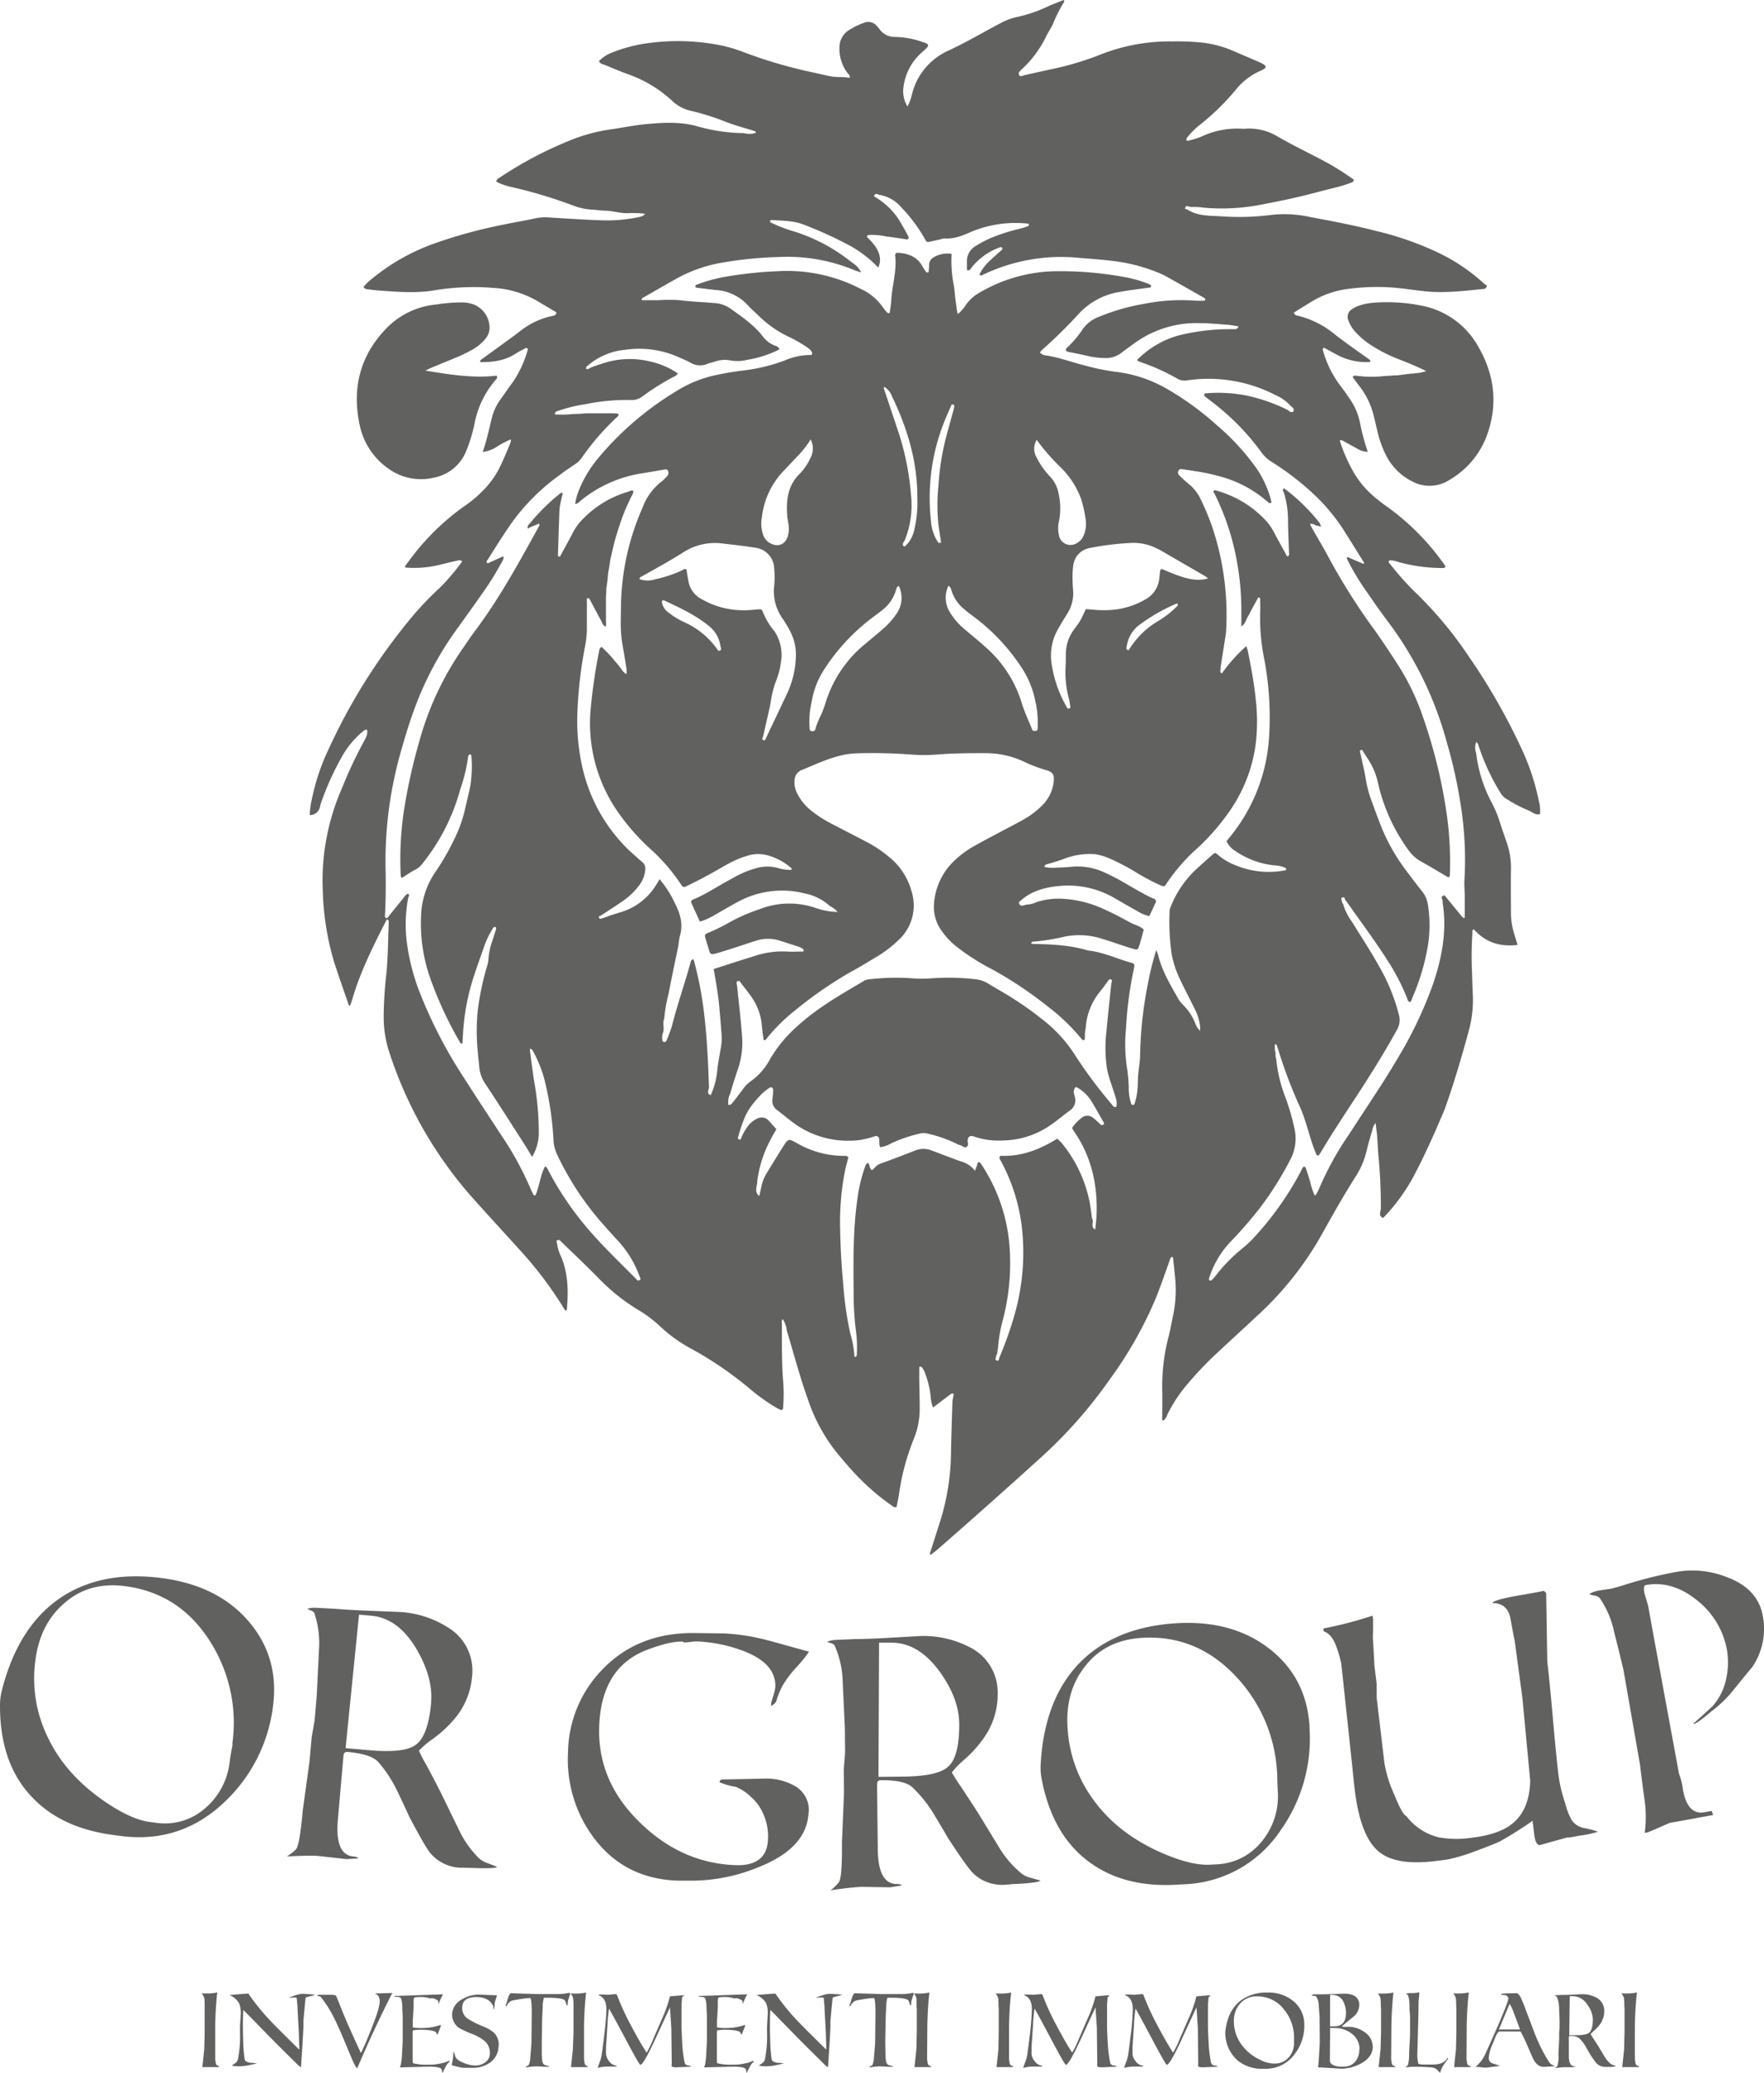
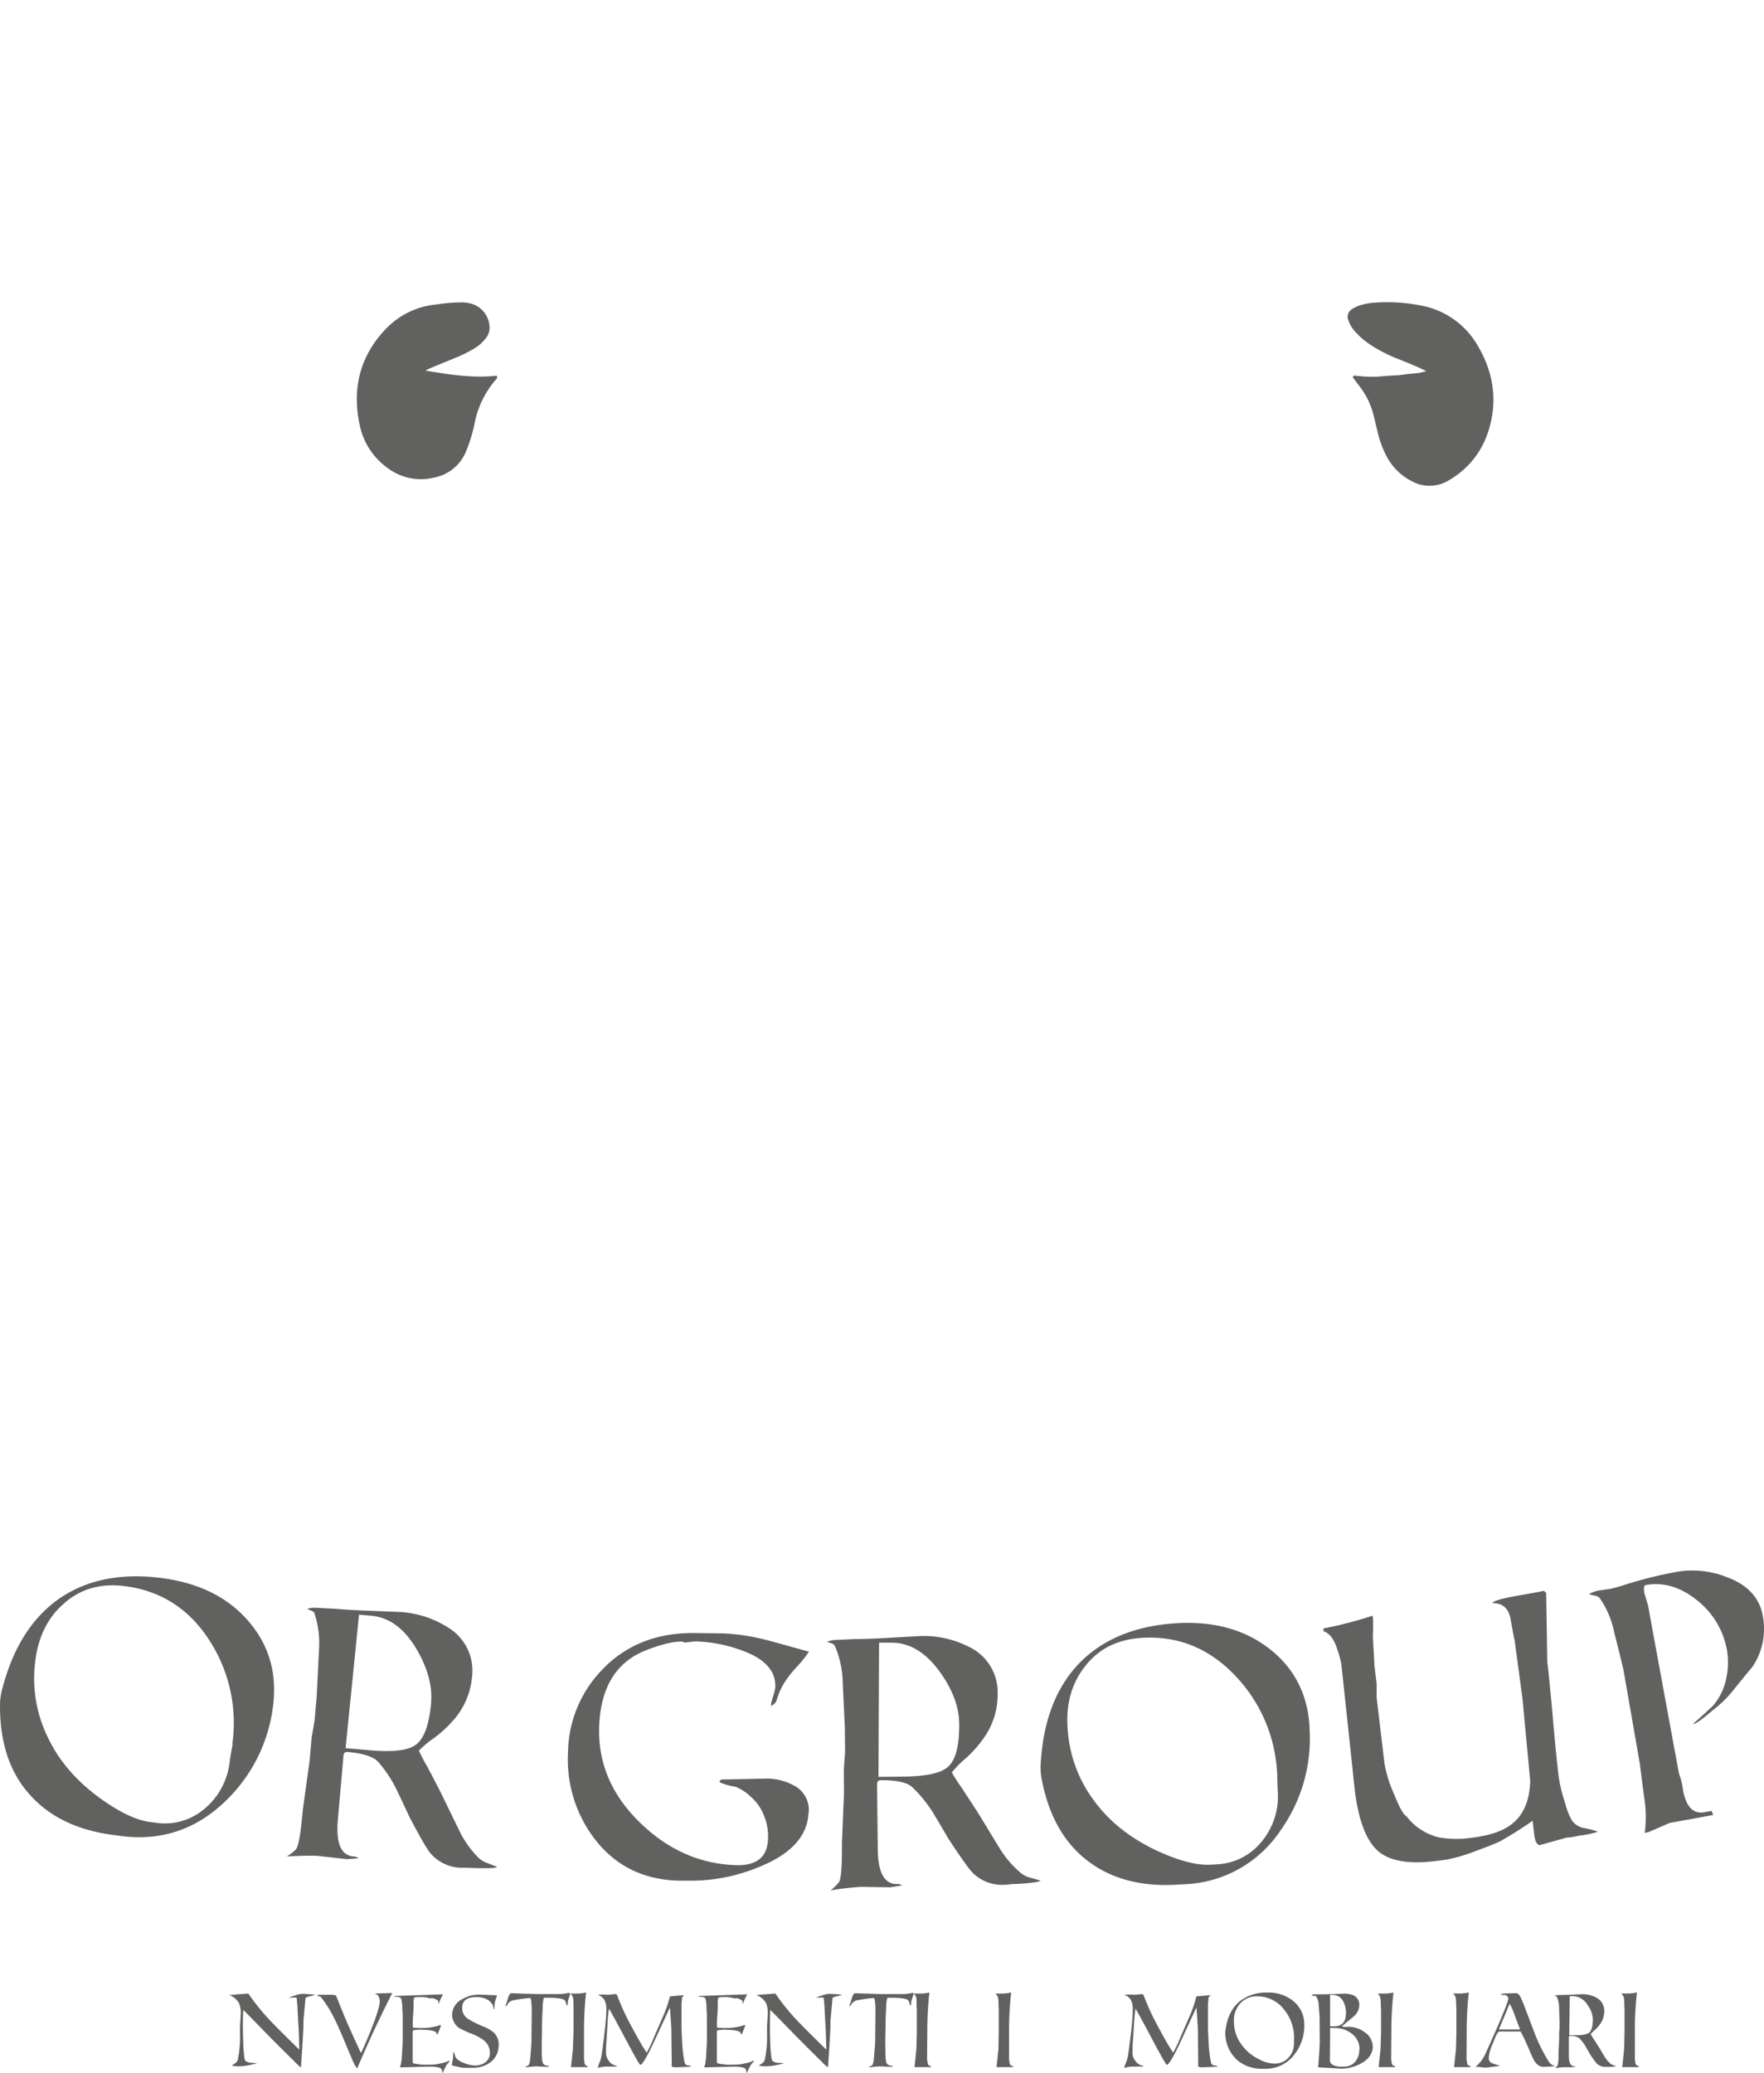
<svg xmlns="http://www.w3.org/2000/svg" viewBox="0 0 452.16 531.45">
  <defs>
    <style>.cls-1{fill:#616160;}</style>
  </defs>
  <title>orgroup-logo-grigio</title>
  <g id="Livello_2" data-name="Livello 2">
    <g id="Livello_1-2" data-name="Livello 1">
-       <path class="cls-1" d="M56.15,529.65a.6.6,0,0,1-.11.22H51.87l.48-4.53.11-4.36q0-6,0-6c0-.16,0-.39,0-.67,0-.57,0-1.16-.06-1.75a2.19,2.19,0,0,0-.75-1.57l.89,0h.64a10.34,10.34,0,0,0,1.7-.12,2.53,2.53,0,0,0,.6-.12h.21c-.28,2.39-.46,5.19-.53,8.38l0,8.56c0,.29.07.57.1.86a1.57,1.57,0,0,0,.3.83,5,5,0,0,0,.72.29" />
      <path class="cls-1" d="M80.74,511.27a3.46,3.46,0,0,1-1.09.4,5.55,5.55,0,0,0-1.32.4c-.37,3.85-.56,5.9-.56,6.13v1.26c0,.44-.1,2.26-.29,5.45-.11,1.65-.22,3.29-.32,4.93a.25.25,0,0,1-.16,0,11.8,11.8,0,0,1-1.37-1.26q-4.78-4.7-7.46-7.46-4.12-4.23-5.81-5.92-.2,3.46,0,8.62c0,.72.09,1.9.27,3.56a4.49,4.49,0,0,0,.13.62.85.85,0,0,0,.32.4,2.77,2.77,0,0,0,1.37.37,10.92,10.92,0,0,1,1.42.16l-2,.43a12.71,12.71,0,0,1-2.46.3,9.31,9.31,0,0,1-2-.17s.32-.24.85-.61a1.7,1.7,0,0,0,.7-.91,30,30,0,0,0,.56-7v-1.5l.19-3.26a6.71,6.71,0,0,0-.4-2.65,4.67,4.67,0,0,0-2.52-2.15c1.11-.12,2.73-.25,4.87-.4a56.38,56.38,0,0,0,6.24,7.6q1.58,1.64,6.74,6.72a.49.49,0,0,0,.08-.32l-.13-4.12q-.17-3-.32-5.89c0-.62-.09-1.56-.22-2.81,0-.11-.13-.16-.35-.16-.89,0-1.44.08-1.65.08a8.28,8.28,0,0,1,1.44-.56,7.53,7.53,0,0,1,2-.48Z" />
      <path class="cls-1" d="M100.55,510.87q-4.87,9.6-9,19.34a6.83,6.83,0,0,1-1-1.68c-.14-.27-.75-1.71-1.84-4.34-1.2-2.85-2.12-5-2.78-6.31A30.66,30.66,0,0,0,82.32,512a.9.9,0,0,0-.47-.28l-.57-.14a.57.57,0,0,1,.56-.25c.36,0,.9,0,1.63,0l1,0a5.33,5.33,0,0,1,1.63.16s.28.66.8,1.9q.58,1.53,1.85,4.55,1.44,3.34,3.77,8.33,1-2,2.49-5.73c1.55-3.84,2.33-6.35,2.33-7.55a2.82,2.82,0,0,0-.24-1.12c-.22-.48-.49-.7-.83-.64v-.24Z" />
      <path class="cls-1" d="M115.27,528.45a3.7,3.7,0,0,0-1.1,1.44q-.4.78-.78,1.56a6.35,6.35,0,0,0-.19-1c-.23-.47-1.29-.7-3.18-.7l-7.52.19a5,5,0,0,0,.36-1.45,12.67,12.67,0,0,0,.18-1.92l.18-3.16v-3.32s0-.18,0-.51,0-.5,0-.53v-1.69c0-.48,0-1.33-.11-2.54a8.4,8.4,0,0,0-.32-2.62,1.39,1.39,0,0,0-.83-.32l-.83-.06a.29.29,0,0,1,0-.09l0-.09,12.44-.43a13.13,13.13,0,0,0-.83,1.68l-.24.64-.1,0-.09,0a.76.76,0,0,0,.08-.32q0-.45-.75-.75a2.59,2.59,0,0,0-1.07-.27.21.21,0,0,0-.21.11,7.59,7.59,0,0,0-3-.37,3.82,3.82,0,0,0-1.08.09c-.15.06-.24.33-.26.79s0,.71,0,1.07c0,1-.11,2.35-.22,4.23,0,.94,0,1.48,0,1.6a15.36,15.36,0,0,0,2.35.14,14.4,14.4,0,0,0,4.76-.78.32.32,0,0,1,.11.19s-.12.36-.37,1-.45,1.11-.49,1.26c-.09,0-.17-.1-.25-.28a1.09,1.09,0,0,0-.25-.39c-.59-.38-2-.56-4.13-.56-.17,0-.72,0-1.63.16a.91.91,0,0,0-.13.5v6s0,.16,0,.44,0,.47,0,.6a4.48,4.48,0,0,0,.08.88,13.89,13.89,0,0,0,3.62.38h1.12a12,12,0,0,0,2.39-.34,6.57,6.57,0,0,0,2-.63l.24.06Z" />
      <path class="cls-1" d="M127.79,524.22a5.19,5.19,0,0,1-2.17,4.47,7.45,7.45,0,0,1-4.52,1.36l-1.18,0-1.18,0a12.65,12.65,0,0,1-1.52-.3c-1-.21-1.42-.35-1.42-.43l.13-.72a10.73,10.73,0,0,0,.25-1.79,2.94,2.94,0,0,1,.1-.91,6.69,6.69,0,0,1,.4,1.18c.22.67,1,1.26,2.3,1.76a8.2,8.2,0,0,0,2.79.62,4.26,4.26,0,0,0,2.57-.78,2.83,2.83,0,0,0,1.23-2.43,4,4,0,0,0-1.42-3.13,12,12,0,0,0-3.18-1.77,27.8,27.8,0,0,1-3.27-1.5,3.86,3.86,0,0,1-1.32-1.5,4,4,0,0,1-.5-1.84,4.53,4.53,0,0,1,2.52-4,8.29,8.29,0,0,1,4.33-1.23l4.6.18v.3l-.24.69a5.09,5.09,0,0,0-.3,1.25c0,.31-.07.78-.12,1.4-.11,0-.17-.19-.19-.42a3.14,3.14,0,0,0-.08-.51c-.72-1.5-2.16-2.25-4.34-2.25q-3.59,0-3.58,2.78a3.21,3.21,0,0,0,1.5,2.81,24.39,24.39,0,0,0,3.66,1.85,10,10,0,0,1,3,1.71,4.35,4.35,0,0,1,1.2,3.24" />
      <path class="cls-1" d="M146.2,511c-.16.46-.32.92-.47,1.39a4.15,4.15,0,0,0-.22,1.28v.32a.29.29,0,0,1-.17.06c-.05,0-.13-.16-.24-.49a4.94,4.94,0,0,0-.26-.72c-.31-.5-1.78-.75-4.42-.75l-.43,0-.56,0a7.83,7.83,0,0,0-.32,2.47c-.05,1-.1,1.92-.14,2.89l-.1,5.83,0,3.48c0,.09.05.47.08,1.15a2.47,2.47,0,0,0,.32,1.12,1.18,1.18,0,0,0,.73.41l.83.21a1.11,1.11,0,0,1-.43.16l-2.79-.13c-.12,0-.75,0-1.87.13a1.62,1.62,0,0,0-.51.11l-.53-.06c0-.1.15-.18.35-.24a.92.92,0,0,0,.42-.21,3.68,3.68,0,0,0,.42-1.59c.08-.78.19-2.13.33-4.06l.08-7.6c0-2.66-.14-4-.43-4a22.76,22.76,0,0,0-2.48.27c-1.11.18-1.79.3-2.05.36a2.19,2.19,0,0,0-.86.52,2.28,2.28,0,0,0-.63.91h-.24v-.18a6.19,6.19,0,0,1,.27-.73l.38-1.28c.26-.73.52-1.1.77-1.1l6.72.22h5a13.41,13.41,0,0,0,3.05-.32Z" />
      <path class="cls-1" d="M150.64,529.65a.52.52,0,0,1-.1.22h-4.18l.48-4.53L147,521q0-6,0-6a4.78,4.78,0,0,0,0-.67c0-.57,0-1.16-.05-1.75a2.19,2.19,0,0,0-.75-1.57l.88,0h.64a10.34,10.34,0,0,0,1.7-.12,2.53,2.53,0,0,0,.6-.12h.22c-.29,2.39-.47,5.19-.54,8.38l0,8.56c0,.29.07.57.11.86a1.49,1.49,0,0,0,.29.83,5,5,0,0,0,.72.29" />
      <path class="cls-1" d="M177.19,529.68a1.55,1.55,0,0,1-.72.11l-3.21.13c-.75,0-1.13-.15-1.13-.46a1.39,1.39,0,0,1,.06-.32l-.11-9.31-.35-5.27q-1.92,4.14-3.83,8.29-3,6.43-3.77,6.43-.27,0-3.42-5.94-3.84-7.2-4.61-8.46a43.55,43.55,0,0,0-.4,4.36l-.37,5.67s0,.45,0,1.24a3.3,3.3,0,0,0,.8,2.2,2.66,2.66,0,0,0,2,1.17c0,.14-.16.21-.37.21l-.93,0-.95,0a9,9,0,0,0-2.67.35,13.16,13.16,0,0,1,.48-1.42,11,11,0,0,0,.48-1.6c.12-.68.35-2.36.67-5q.59-5,.59-7c0-2-.7-3.19-2.09-3.67a1.26,1.26,0,0,1,.7-.11,9,9,0,0,1,1.11,0l.65.05,2-.18c.18,0,.32.14.43.42a63.66,63.66,0,0,0,3.64,7.87c1.53,2.89,2.83,5.13,3.88,6.72a26.59,26.59,0,0,0,1.82-3.8l2.3-5.3a31.41,31.41,0,0,0,1.85-5.32c1.35-.13,2.57-.23,3.64-.3,0,.07-.11.18-.32.32s-.21.35-.25.83c-.07.73-.1,1.13-.1,1.18l0,6.23c.09,2.09.17,3.55.22,4.39a32.5,32.5,0,0,0,.59,4.37.94.94,0,0,0,.87.68c.49.08.77.17.84.28" />
      <path class="cls-1" d="M193.25,528.45a3.79,3.79,0,0,0-1.1,1.44q-.41.78-.78,1.56a7.39,7.39,0,0,0-.18-1c-.24-.47-1.3-.7-3.19-.7l-7.52.19a4.42,4.42,0,0,0,.36-1.45,12.67,12.67,0,0,0,.18-1.92l.18-3.16v-3.32s0-.18,0-.51,0-.5,0-.53v-1.69c0-.48,0-1.33-.11-2.54a8.4,8.4,0,0,0-.32-2.62,1.36,1.36,0,0,0-.83-.32l-.83-.06a.29.29,0,0,1,0-.09.42.42,0,0,0,0-.09l12.44-.43a13.13,13.13,0,0,0-.83,1.68l-.24.64a.18.18,0,0,1-.09,0l-.1,0a.63.63,0,0,0,.08-.32q0-.45-.75-.75a2.59,2.59,0,0,0-1.07-.27.21.21,0,0,0-.21.11,7.55,7.55,0,0,0-3-.37,3.82,3.82,0,0,0-1.08.09c-.15.06-.24.33-.26.79s0,.71,0,1.07c0,1-.11,2.35-.22,4.23,0,.94,0,1.48,0,1.6a15.36,15.36,0,0,0,2.35.14,14.36,14.36,0,0,0,4.76-.78.27.27,0,0,1,.11.19s-.12.36-.37,1a10.64,10.64,0,0,0-.48,1.26c-.09,0-.18-.1-.26-.28a1,1,0,0,0-.25-.39c-.59-.38-2-.56-4.12-.56-.18,0-.73,0-1.64.16a.91.91,0,0,0-.13.5v6s0,.16,0,.44,0,.47,0,.6a4.48,4.48,0,0,0,.08.88,14,14,0,0,0,3.62.38h1.12a12,12,0,0,0,2.39-.34,6.57,6.57,0,0,0,2-.63l.24.06Z" />
      <path class="cls-1" d="M215.83,511.27a3.46,3.46,0,0,1-1.09.4,5.55,5.55,0,0,0-1.32.4c-.37,3.85-.56,5.9-.56,6.13v1.26c0,.44-.1,2.26-.29,5.45-.11,1.65-.22,3.29-.32,4.93a.25.25,0,0,1-.16,0,11.8,11.8,0,0,1-1.37-1.26q-4.78-4.7-7.46-7.46-4.12-4.23-5.81-5.92-.19,3.46,0,8.62c0,.72.09,1.9.27,3.56a4.49,4.49,0,0,0,.13.62.85.85,0,0,0,.32.4,2.77,2.77,0,0,0,1.37.37,10.92,10.92,0,0,1,1.42.16l-2,.43a12.71,12.71,0,0,1-2.46.3,9.31,9.31,0,0,1-2-.17s.32-.24.85-.61a1.7,1.7,0,0,0,.7-.91,30,30,0,0,0,.56-7v-1.5l.19-3.26a6.71,6.71,0,0,0-.4-2.65,4.67,4.67,0,0,0-2.52-2.15c1.11-.12,2.73-.25,4.87-.4a56.38,56.38,0,0,0,6.24,7.6q1.58,1.64,6.74,6.72a.49.49,0,0,0,.08-.32l-.13-4.12q-.17-3-.32-5.89c0-.62-.09-1.56-.22-2.81,0-.11-.13-.16-.35-.16-.89,0-1.44.08-1.65.08a8.28,8.28,0,0,1,1.44-.56,7.53,7.53,0,0,1,2-.48Z" />
      <path class="cls-1" d="M234.24,511c-.16.46-.31.92-.46,1.39a3.9,3.9,0,0,0-.23,1.28v.32a.29.29,0,0,1-.16.06c-.06,0-.14-.16-.24-.49a5.9,5.9,0,0,0-.27-.72c-.3-.5-1.78-.75-4.42-.75l-.42,0-.57,0a8.16,8.16,0,0,0-.32,2.47c-.05,1-.1,1.92-.13,2.89l-.11,5.83.06,3.48c0,.09,0,.47.08,1.15a2.36,2.36,0,0,0,.32,1.12,1.18,1.18,0,0,0,.72.41l.83.21a1,1,0,0,1-.43.16l-2.78-.13c-.13,0-.75,0-1.88.13a1.51,1.51,0,0,0-.5.11l-.54-.06c0-.1.15-.18.35-.24a1,1,0,0,0,.43-.21,3.86,3.86,0,0,0,.41-1.59c.08-.78.19-2.13.34-4.06l.08-7.6c0-2.66-.15-4-.43-4a22.85,22.85,0,0,0-2.49.27c-1.11.18-1.79.3-2,.36a2.16,2.16,0,0,0-.85.52,2.09,2.09,0,0,0-.63.91h-.24v-.18a5.09,5.09,0,0,1,.26-.73l.38-1.28c.27-.73.52-1.1.77-1.1l6.72.22h5a13.35,13.35,0,0,0,3.05-.32Z" />
      <path class="cls-1" d="M238.69,529.65a.6.6,0,0,1-.11.22h-4.17l.48-4.53L235,521c0-4,0-6,0-6a5.08,5.08,0,0,0-.06-.67c0-.57,0-1.16,0-1.75a2.19,2.19,0,0,0-.75-1.57l.88,0h.65a10.43,10.43,0,0,0,1.7-.12,2.53,2.53,0,0,0,.6-.12h.21c-.28,2.39-.46,5.19-.53,8.38l-.06,8.56c0,.29.07.57.11.86a1.57,1.57,0,0,0,.29.83,5.54,5.54,0,0,0,.73.29" />
      <path class="cls-1" d="M259.72,529.65a.6.6,0,0,1-.11.22h-4.17l.48-4.53L256,521q0-6,0-6c0-.16,0-.39-.05-.67,0-.57,0-1.16-.06-1.75a2.12,2.12,0,0,0-.75-1.57l.89,0h.64a10.34,10.34,0,0,0,1.7-.12,2.53,2.53,0,0,0,.6-.12h.22c-.29,2.39-.47,5.19-.54,8.38l0,8.56c0,.29.07.57.1.86a1.57,1.57,0,0,0,.3.83,5,5,0,0,0,.72.29" />
-       <path class="cls-1" d="M286.27,529.68a1.57,1.57,0,0,1-.73.11l-3.21.13c-.75,0-1.12-.15-1.12-.46a2,2,0,0,1,.05-.32l-.1-9.31-.35-5.27q-1.94,4.14-3.83,8.29-3,6.43-3.77,6.43-.27,0-3.43-5.94-3.82-7.2-4.6-8.46a40.64,40.64,0,0,0-.4,4.36l-.38,5.67a10.19,10.19,0,0,1,0,1.24,3.31,3.31,0,0,0,.81,2.2,2.66,2.66,0,0,0,2,1.17c0,.14-.16.21-.38.21l-.92,0-.95,0a9,9,0,0,0-2.68.35c.09-.34.25-.81.48-1.42a10,10,0,0,0,.49-1.6c.12-.68.34-2.36.67-5a69.64,69.64,0,0,0,.58-7c0-2-.69-3.19-2.08-3.67a1.24,1.24,0,0,1,.69-.11,8.9,8.9,0,0,1,1.11,0l.66.05,2-.18c.18,0,.32.14.43.42a62.2,62.2,0,0,0,3.64,7.87q2.29,4.33,3.88,6.72a27.87,27.87,0,0,0,1.82-3.8c.76-1.77,1.53-3.53,2.3-5.3a31.31,31.31,0,0,0,1.84-5.32c1.36-.13,2.57-.23,3.64-.3,0,.07-.1.18-.32.32s-.2.35-.24.83c-.07.73-.1,1.13-.1,1.18l0,6.23c.09,2.09.16,3.55.22,4.39a32.72,32.72,0,0,0,.58,4.37.94.94,0,0,0,.87.68c.49.08.78.17.85.28" />
      <path class="cls-1" d="M312.15,529.68a1.57,1.57,0,0,1-.73.11l-3.21.13c-.75,0-1.12-.15-1.12-.46a2,2,0,0,1,.05-.32l-.1-9.31-.35-5.27q-1.94,4.14-3.83,8.29-3,6.43-3.77,6.43-.27,0-3.43-5.94-3.82-7.2-4.6-8.46a40.64,40.64,0,0,0-.4,4.36l-.38,5.67a10.19,10.19,0,0,1,0,1.24,3.35,3.35,0,0,0,.8,2.2,2.69,2.69,0,0,0,2,1.17c0,.14-.16.21-.38.21l-.92,0-.95,0a9,9,0,0,0-2.68.35c.09-.34.25-.81.48-1.42a10,10,0,0,0,.49-1.6c.12-.68.34-2.36.66-5a67.52,67.52,0,0,0,.59-7c0-2-.69-3.19-2.08-3.67a1.24,1.24,0,0,1,.69-.11,8.9,8.9,0,0,1,1.11,0l.66.05,2-.18c.18,0,.32.14.43.42a62.2,62.2,0,0,0,3.64,7.87q2.29,4.33,3.88,6.72a27.87,27.87,0,0,0,1.82-3.8c.76-1.77,1.53-3.53,2.3-5.3a31.31,31.31,0,0,0,1.84-5.32c1.36-.13,2.57-.23,3.64-.3,0,.07-.1.18-.32.32s-.2.35-.24.83c-.07.73-.11,1.13-.11,1.18l0,6.23c.09,2.09.16,3.55.21,4.39a34.21,34.21,0,0,0,.59,4.37.94.94,0,0,0,.87.68c.49.08.78.17.85.28" />
      <path class="cls-1" d="M334.33,519.08a11.86,11.86,0,0,1-2.57,7.58,9.07,9.07,0,0,1-7.46,3.63h-.57a9.84,9.84,0,0,1-6.18-1.87,9.39,9.39,0,0,1-3.45-6.61,4.81,4.81,0,0,1,0-1.2q.61-5.15,3.77-7.68a10.91,10.91,0,0,1,7-2.17,9.89,9.89,0,0,1,6.81,2.33,7.62,7.62,0,0,1,2.64,6m-2.62,3.24a11.32,11.32,0,0,0-2.46-7.09,8.61,8.61,0,0,0-7-3.51,5.54,5.54,0,0,0-4.41,1.9,6.46,6.46,0,0,0-1.55,4.44,10,10,0,0,0,1.63,5.57,12.16,12.16,0,0,0,5,4.31,8.19,8.19,0,0,0,3.43,1h.53a4.56,4.56,0,0,0,3.32-1.42,5.35,5.35,0,0,0,1.5-3.78c0-.44,0-.81,0-1.09Z" />
      <path class="cls-1" d="M351.89,524.51c0,1.91-1.08,3.42-3.22,4.53a10.59,10.59,0,0,1-4.87,1.23l-5.94-.35c.13-1.11.27-3.21.43-6.32l-.05-6.66c-.07-1-.15-2-.22-2.92a4.1,4.1,0,0,0-.69-2.3.87.87,0,0,0-.46-.1,2.58,2.58,0,0,1-.67-.14q.06-.24.81-.27l1.66,0c1.15,0,2.06-.05,2.7-.05l1.48-.06,1.49-.05a6.15,6.15,0,0,1,2.62.43,2.6,2.6,0,0,1,1.45,2.59,3.92,3.92,0,0,1-1.48,2.87c-1,.82-2,1.65-3,2.49a3,3,0,0,0,1.07.13,7,7,0,0,1,4.78,1.35,4.49,4.49,0,0,1,2.08,3.65m-3.38.75a4.86,4.86,0,0,0-1.87-3.92,7,7,0,0,0-4.58-1.54,5.82,5.82,0,0,0-1.09,0l-.06,8.32q0,.81,1,1.23a4.16,4.16,0,0,0,1.74.35h.72a3.83,3.83,0,0,0,3.08-1.31,4.83,4.83,0,0,0,1-3.16m-3.4-9.15a6.43,6.43,0,0,0-.66-3,3,3,0,0,0-2.76-1.77,2.32,2.32,0,0,0-.67,0v8.06h1q3.07,0,3.07-3.35" />
      <path class="cls-1" d="M357.67,529.65a.6.6,0,0,1-.11.22h-4.18l.49-4.53L354,521q0-6,0-6a5.08,5.08,0,0,0-.06-.67c0-.57,0-1.16-.05-1.75a2.19,2.19,0,0,0-.75-1.57l.88,0h.65a10.21,10.21,0,0,0,1.69-.12,2.58,2.58,0,0,0,.61-.12h.21c-.28,2.39-.46,5.19-.53,8.38l-.06,8.56c0,.29.07.57.11.86a1.57,1.57,0,0,0,.29.83,5.54,5.54,0,0,0,.73.29" />
-       <path class="cls-1" d="M371.18,527.73c-.66.9-1.08,1.49-1.26,1.76a6.18,6.18,0,0,0-.77,1.88,9.39,9.39,0,0,0-1-1,2.45,2.45,0,0,0-1.07-.4,42.23,42.23,0,0,0-5-.18c-.16,0-.44,0-.83.06a5.42,5.42,0,0,1-1,0s.1-.1.29-.2a.69.69,0,0,0,.38-.41,11.62,11.62,0,0,0,.27-3l.24-4.39v-5.06l-.14-1.71v-1.15a9.23,9.23,0,0,0-.18-1.72,2.75,2.75,0,0,0-.27-.88l-.48-.27a4.1,4.1,0,0,1,1.44-.16,9.33,9.33,0,0,0,2-.21c0,.23,0,.65-.08,1.26s-.09,1.11-.11,1.36q0,2-.19,9l-.13,4.53a7.9,7.9,0,0,0,.11,1.23c.07.64.17,1,.29,1a5.44,5.44,0,0,0,1.39.14h1.07l1.07,0q2.93,0,3.78-1.68c.09,0,.16.06.21.19" />
      <path class="cls-1" d="M377,529.65a.6.6,0,0,1-.11.22h-4.17l.48-4.53.11-4.36q0-6,0-6c0-.16,0-.39-.05-.67,0-.57,0-1.16-.06-1.75a2.12,2.12,0,0,0-.75-1.57l.89,0h.64a10.34,10.34,0,0,0,1.7-.12,2.53,2.53,0,0,0,.6-.12h.22c-.29,2.39-.47,5.19-.54,8.38l-.05,8.56c0,.29.07.57.1.86a1.57,1.57,0,0,0,.3.83,5,5,0,0,0,.72.29" />
      <path class="cls-1" d="M398.61,529.65l-3,.16c-1.06,0-2-.76-2.73-2.3l-1.34-3.08a39.06,39.06,0,0,0-1.77-3.69h-5.4c-.27,0-.62.47-1.05,1.39-.21.56-.43,1.1-.64,1.64a11,11,0,0,0-1.07,3.63,1.44,1.44,0,0,0,.86,1.48l2.08.67L381,530c-.26,0-.73,0-1.39-.1s-1.13-.09-1.42-.09a8.81,8.81,0,0,0,2.48-3.2q1-2.13,3.38-7.56c1.72-4,2.57-6.24,2.57-6.69a.9.9,0,0,0-.32-.71,1.08,1.08,0,0,0-.75-.28l-.24,0H385a.37.37,0,0,1-.24-.11c0-.09.11-.15.31-.19l.58-.08,3-.08c.41,0,.84.46,1.28,1.37.23.57.48,1.15.73,1.74.85,2.28,1.72,4.56,2.59,6.85a42.6,42.6,0,0,0,3.8,7.68,2.18,2.18,0,0,0,.94.8,3.42,3.42,0,0,1,.56.32m-9-9.44V520s-.61-1.64-1.82-4.82a7.86,7.86,0,0,0-.78-1.52l-2.75,6.56Z" />
      <path class="cls-1" d="M414.32,529.57a5.09,5.09,0,0,1-1.87.24l-.47,0-.42,0a3.12,3.12,0,0,1-2.3-.89,21.07,21.07,0,0,1-1.82-2.59c-.37-.66-.76-1.32-1.15-2a9.44,9.44,0,0,0-1.53-1.9,3.61,3.61,0,0,0-2.35-.54c-.18,0-.27.11-.27.32v4.82c0,1.75.47,2.62,1.42,2.62a.56.56,0,0,1,.37.11l-.9.13-1.09,0-1.06,0c-.33,0-1.1.08-2.3.24a3.09,3.09,0,0,0,.64-.62,8.73,8.73,0,0,0,.25-2.94l.18-3.69v-1.77s0-.26.06-.67.05-.63.05-.67V518l-.13-3.51a6.93,6.93,0,0,0-.57-2.62c0-.09-.1-.16-.26-.21l-.32-.11a1.81,1.81,0,0,1,.58-.13l1.5-.06c.54,0,1.24,0,2.12-.05l2.78-.13a7.51,7.51,0,0,1,3.67.85,3.76,3.76,0,0,1,2.08,3.51,5.63,5.63,0,0,1-.85,3,9.21,9.21,0,0,1-1.63,1.87,6.43,6.43,0,0,0-1,1,10.77,10.77,0,0,0,.66,1.07c.63,1,1.08,1.68,1.37,2.14l1.44,2.41a7.7,7.7,0,0,0,1.66,2,1.88,1.88,0,0,0,.65.32l.8.24m-6-11.8a6.69,6.69,0,0,0-1.39-3.85,4.45,4.45,0,0,0-3.64-2.25h-.91l-.13,10H404c1.75,0,2.88-.23,3.4-.69s.88-1.56.88-3.24" />
      <path class="cls-1" d="M420.1,529.65a.6.6,0,0,1-.11.22h-4.17l.48-4.53.11-4.36q0-6,0-6c0-.16,0-.39-.05-.67,0-.57,0-1.16-.06-1.75a2.19,2.19,0,0,0-.75-1.57l.89,0h.64a10.34,10.34,0,0,0,1.7-.12,2.53,2.53,0,0,0,.6-.12h.21c-.28,2.39-.46,5.19-.53,8.38l0,8.56c0,.29.07.57.1.86a1.57,1.57,0,0,0,.3.83,5,5,0,0,0,.72.29" />
      <path class="cls-1" d="M70,437.19a40.54,40.54,0,0,1-12.23,24.52q-11.41,11-27,8.89l-1.91-.26Q16,468.6,8.65,461.11q-8.71-8.69-8.65-24A15.46,15.46,0,0,1,.56,433Q5,415.82,16.93,408.66q10.28-6.09,24.81-4.11,14.17,1.93,22,11.07T70,437.19M59.55,447a38.75,38.75,0,0,0-5.07-25.22q-7.81-13.2-22.18-15.16Q22.85,405.3,16.43,411q-6.09,5.26-7.33,14.36a34.29,34.29,0,0,0,3,19.65q4.57,9.89,15,16.95,6.52,4.41,11.16,5.05l1.81.24A15.58,15.58,0,0,0,52,464a18.28,18.28,0,0,0,6.84-12.12c.2-1.51.4-2.75.6-3.71s.17-1.3.16-1.18" />
      <path class="cls-1" d="M127.43,478.55c-.34.33-2.49.42-6.47.26-.3,0-.84,0-1.61-.05l-1.42,0a10.66,10.66,0,0,1-7.59-3.7q-1.34-1.59-5.44-9.41-1.62-3.54-3.34-7.1a32.91,32.91,0,0,0-4.64-6.94c-1.23-1.33-3.86-2.18-7.88-2.53-.61-.05-.94.29-1,1L86.6,466.51q-.78,9,4.06,9.38a2,2,0,0,1,1.24.47c-2,.14-3,.2-3.14.19l-3.69-.42-3.6-.4q-1.74-.15-7.93.13A12.66,12.66,0,0,0,75.91,474c.63-.86,1.2-4.19,1.7-10l1.74-12.55.53-6c0-.12.14-.88.38-2.27s.38-2.15.39-2.27l.53-6.12.59-12a24,24,0,0,0-1.14-9.12c0-.31-.31-.58-.85-.81l-1.06-.46a6.53,6.53,0,0,1,2-.28l5.13.26q2.75.24,7.23.45l9.54.38a25.64,25.64,0,0,1,12.26,4A12.86,12.86,0,0,1,121,429.75a19.21,19.21,0,0,1-3.81,10,30.36,30.36,0,0,1-6.14,5.91,25,25,0,0,0-3.67,3.08,36.84,36.84,0,0,0,2,3.85q2.78,5.22,4,7.72,2.1,4.32,4.21,8.65a26,26,0,0,0,5.07,7.26,6.31,6.31,0,0,0,2.1,1.29c1.48.55,2.37.91,2.67,1.06m-16.94-42.08q.56-6.39-3.61-13.57-4.71-8.14-11.75-8.76l-3.1-.27-3.45,34.22,6.12.53q8.94.79,11.81-1.36,3.22-2.2,4-10.79" />
      <path class="cls-1" d="M207.25,464.57q-.34,9.17-13,14.12a45,45,0,0,1-18.11,3.38c-.13,0-.55,0-1.29,0l-1.19,0Q160,481.58,152.14,471a33.53,33.53,0,0,1-6.54-21.89,31,31,0,0,1,8.65-21q9.06-9.58,23.56-9.51l7.8.1a54.49,54.49,0,0,1,10.85,1.68q.09,0,10.9,3a32.73,32.73,0,0,1-3.22,4,27.38,27.38,0,0,0-3.51,4.64A20.64,20.64,0,0,0,199,436c-.08.36-.52.8-1.34,1.33l0-.74c0-.06.18-.66.53-1.81a12.05,12.05,0,0,0,.54-2.28Q199,426.2,190,423a37.67,37.67,0,0,0-11.48-2.25c-.13,0-.63,0-1.52.13s-1.4.13-1.52.13a.67.67,0,0,1-.32-.1.56.56,0,0,0-.32-.11c-2.07-.07-5,.61-8.88,2.07q-11.82,4.42-12.37,19.64-.51,14.12,10.57,24.79,10.63,10.31,24.38,10.8,8.07.28,8.32-6.67a14.18,14.18,0,0,0-1.57-7.22,11.83,11.83,0,0,0-2.94-3.73,12.17,12.17,0,0,0-3.81-2.48,15.51,15.51,0,0,1-4.09-1.15c0-.43.21-.67.76-.71l11.3-.23a14.68,14.68,0,0,1,7.09,1.82,7.05,7.05,0,0,1,3.7,6.83" />
      <path class="cls-1" d="M266.75,482.05q-.45.56-6.41.88c-.3,0-.84,0-1.6.1s-1.24.11-1.42.11a10.69,10.69,0,0,1-7.92-3q-1.47-1.46-6.31-8.84c-1.3-2.25-2.64-4.5-4-6.75a33.68,33.68,0,0,0-5.29-6.47c-1.35-1.21-4.05-1.79-8.08-1.76-.61,0-.91.38-.91,1.11L225,474q.07,9,4.93,8.94a2,2,0,0,1,1.29.35c-2,.33-3,.49-3.11.49l-3.72-.06-3.62-.06a79.25,79.25,0,0,0-7.88.9,12.14,12.14,0,0,0,2.18-2.13c.55-.92.79-4.29.74-10.1l.53-12.66-.05-6c0-.12.05-.89.16-2.29s.17-2.17.17-2.3l-.06-6.14-.56-12a24.2,24.2,0,0,0-2-9q-.11-.45-.93-.72l-1.1-.36a6.72,6.72,0,0,1,2-.48l5.14-.23q2.74,0,7.24-.24l9.53-.54a25.58,25.58,0,0,1,12.59,2.82,12.88,12.88,0,0,1,7.26,11.95,19.28,19.28,0,0,1-2.85,10.3,30,30,0,0,1-5.54,6.46,24.77,24.77,0,0,0-3.36,3.43,40.09,40.09,0,0,0,2.32,3.64q3.25,4.93,4.75,7.3l5,8.21a25.91,25.91,0,0,0,5.75,6.73,6,6,0,0,0,2.2,1.08c1.54.42,2.45.69,2.76.81m-20.89-40.26q-.06-6.42-4.88-13.16-5.49-7.67-12.54-7.6l-3.12,0-.16,34.39,6.14-.06q9-.08,11.63-2.48,3-2.51,2.93-11.12" />
      <path class="cls-1" d="M335.64,442.63a40.49,40.49,0,0,1-7.3,26.41A31,31,0,0,1,303.52,483l-1.93.11q-12.81.74-21.51-5.19Q269.85,471,267,456a15.79,15.79,0,0,1-.23-4.12q1.09-17.7,11.39-27,8.91-7.95,23.56-8.8,14.28-.81,23.76,6.63t10.2,20m-8.34,11.59a38.77,38.77,0,0,0-9.81-23.78Q307.27,419,292.81,419.83q-9.53.56-14.73,7.37-5,6.35-4.44,15.5a34.31,34.31,0,0,0,6.68,18.72q6.39,8.82,18,13.76,7.24,3.07,11.92,2.8l1.83-.1a15.59,15.59,0,0,0,11.07-5.51,18.22,18.22,0,0,0,4.39-13.2c-.09-1.53-.13-2.78-.13-3.76s-.07-1.31-.07-1.19" />
      <path class="cls-1" d="M409.55,469.55a26.66,26.66,0,0,1-4.77,1l-1.26.25a10.67,10.67,0,0,1-1.91.23l-7,1.95c-.7-.16-1.14-1.06-1.34-2.7-.15-1.21-.29-2.4-.43-3.55a94.92,94.92,0,0,1-8.33,5.26c-1,.49-3.1,1.33-6.34,2.52a42.81,42.81,0,0,1-7.49,2.2l-2.92.36q-10.46,1.26-14.79-2.83t-5.7-15.38c-.21-1.7-.41-3.65-.62-5.84l-2.84-26.53a31.58,31.58,0,0,0-1.42-4.82c-.79-1.94-1.82-3.1-3.1-3.51l-.09-.72a102.82,102.82,0,0,0,12.63-3.29l.12,1c0,.13,0,.8,0,2s-.05,2.13-.05,2.68q.47,7.62.35,6.7l.62,5.1c0,.12,0,.69,0,1.71s0,1.61,0,1.8l2,16.84a32,32,0,0,0,2.43,7.83q2.12,5.3,3.18,5.71a14.89,14.89,0,0,0,8.33,5.46,25.86,25.86,0,0,0,8.51.08q6.65-.81,10-3.34,4.74-3.54,4.91-11.31l-2-21.19-2-14.82c-.09-.23-.43-2-1-5.23-.47-2.84-2-4.25-4.67-4.24.13-.51,2.11-1.12,6-1.83q7-1.21,7.14-1.33c.4.32.62.54.63.66l.28,17.52q.59,4.92,1.45,14.7t1.45,14.6a37.16,37.16,0,0,0,1.67,6.91,17.42,17.42,0,0,0,1.75,4.5,4.91,4.91,0,0,0,3.09,1.93,22.57,22.57,0,0,1,3.43.88" />
      <path class="cls-1" d="M451.86,414.24a17.43,17.43,0,0,1-2.69,13.06q-1.85,2.19-5.35,6.54a31.42,31.42,0,0,1-5,4.72c-2.86,2.44-4.46,3.54-4.82,3.29,1.19-1,2.84-2.53,5-4.52a15.17,15.17,0,0,0,3.53-7.34,18.94,18.94,0,0,0,.15-6.93,20.83,20.83,0,0,0-7.71-12.87q-6.32-5.1-13.09-3.89c-.48.08-.61.73-.4,1.93,0,.12.2.73.52,1.82s.49,1.7.51,1.82l.79,4.42,7.06,38.33a17.86,17.86,0,0,1,1.06,4.37c.82,4.21,2.64,6.05,5.47,5.55l.86-.16,1-.18.37,1.05-11,2c-.12,0-1.07.43-2.86,1.21s-2.74,1.19-2.86,1.21l-.81.15a31.31,31.31,0,0,0,0-8.11q-.66-4.73-1.23-9.47L416.13,428q-1.14-4.81-2.36-9.54a23.59,23.59,0,0,0-3.73-8.83,2.36,2.36,0,0,0-1.23-.62,5.64,5.64,0,0,1-1.47-.39,7,7,0,0,1,2.72-.95l2.9-.43c.9-.22,1.87-.49,2.93-.81a106.93,106.93,0,0,1,13.82-3.5,23.73,23.73,0,0,1,12.71,1.26q8.16,2.93,9.44,10.05" />
-       <path class="cls-1" d="M394.52,205.64a2.1,2.1,0,0,0-.06-.24,59,59,0,0,0-4.38-13.33,158.68,158.68,0,0,0-13.6-23.8,100.05,100.05,0,0,0-13.75-16.49,71.3,71.3,0,0,1-6.35-7.12c-.22-.27-.62-.53-.27-1a4.4,4.4,0,0,1,1.87.26,41.73,41.73,0,0,0,11.54,1.68c.36,0,.81.15,1-.45a62.58,62.58,0,0,0-14.95-15.25c-.85-.59-1.68-1.22-2.48-1.87a24.5,24.5,0,0,1-6-6.76,42.93,42.93,0,0,1-3.66-8.26c.16-.37.42-.14.64-.11,1.25.69,2.5,1.39,3.76,2.06a5.18,5.18,0,0,0,2.76.85,58.45,58.45,0,0,1-2-7.49,16.45,16.45,0,0,0-2.76-6.29c-.63-.92-1.25-1.85-1.94-2.73A27.12,27.12,0,0,1,339.16,90c-.08-.27-.27-.59.22-.88,1.18.66,2.43,1.34,3.67,2a16.06,16.06,0,0,0,8.13,1.68c.18-.46-.09-.57-.27-.7C348,90,345.08,88,342.24,85.79a23.56,23.56,0,0,0-9.71-4.89,1,1,0,0,1-.89-.76c1.6-1,3.21-2,4.85-3a23.36,23.36,0,0,1,8.5-3,54.91,54.91,0,0,1,15.47-.06c1.58.2,3.16.41,4.75.58,5,.53,10-.08,15-.59.35,0,.8-.07.91-.92a3.68,3.68,0,0,1-.66-.4,47.89,47.89,0,0,0-11.18-7.68,79.91,79.91,0,0,0-15.91-5.71c-5.78-1.51-11.65-2.64-17.51-3.72a30.12,30.12,0,0,0-10-.55,64.68,64.68,0,0,1-13.12.34c-2.83-.15-5.75-.06-8.3-1.67a2.65,2.65,0,0,0-.69-.22c.16-1.2.94-.49,1.49-.49,1,0,2.08,0,3.11.16a52.36,52.36,0,0,0,15.45-.86c4.84-.91,9.66-1.94,14.42-3.24,2.6-.72,5.27-1.21,7.81-2.17.41-.16.91-.21,1-.87a68.88,68.88,0,0,0-8.72-5.36c-3.6-1.87-7.24-3.65-10.76-5.68A14.06,14.06,0,0,0,319.1,33a5.77,5.77,0,0,1-.72,0,21.58,21.58,0,0,0-9.78,1.72,17.92,17.92,0,0,1-3.84,1.3c-.58.19-.77,0-.59-.6a20.39,20.39,0,0,1,3.53-3.54,60.3,60.3,0,0,0,9.17-9,16.56,16.56,0,0,1,6-4.63,11.81,11.81,0,0,0,1.07-.53c.63-.36.61-.83-.06-1.23a11.67,11.67,0,0,0-1.27-.65c-2.34-1-4.67-2-7-3a28.2,28.2,0,0,0-7.36-1.91,62.93,62.93,0,0,0-7.88-.31,48.17,48.17,0,0,0-17.76,3.16,77.29,77.29,0,0,1-12.29,3.79c-2.57.53-5.12,1.12-7.68,1.69-.64.17-1.43.73-1.53-.57a6.11,6.11,0,0,1,.58-.74A28,28,0,0,0,268,9.65c.58-1.29,1.47-2.46,2-3.77A38.78,38.78,0,0,1,272.7.57s.06-.06.09-.2a.4.4,0,0,0-.16-.37c-1.25.51-2.53,1-3.75,1.52a37.07,37.07,0,0,1-8.32,2.87A16,16,0,0,0,256.34,6c-4.43,2.33-8.74,4.9-13.3,7a16.53,16.53,0,0,0-9.23,11,13.91,13.91,0,0,1-1.2,3.31,7.55,7.55,0,0,1-1-5.15,14.11,14.11,0,0,1,4.62-8.67c.48-.42,1-.85,1.4-1.31s.35-.83-.25-1.08-1.2-.42-1.8-.63a22.2,22.2,0,0,0-6.1-1,4.72,4.72,0,0,1-4.09-2.07,6,6,0,0,0-.62-.72,2.83,2.83,0,0,0-3.25-.86,18.76,18.76,0,0,0-3.85,1.87A5.15,5.15,0,0,0,215.18,12a10.28,10.28,0,0,0,1.92,6.52c.29.42.86.73.7,1.47-1.49-.38-3-.12-4.52-.37s-3.1-.68-4.65-1a121.39,121.39,0,0,1-18.3-5.36,36.29,36.29,0,0,0-6.66-1.84,56.27,56.27,0,0,0-17.85-.32,37.41,37.41,0,0,0-8.75,2.31,9.07,9.07,0,0,0-3.54,2.26c.33.73,1,.8,1.58,1,2,.84,4,1.68,6,2.4a32.61,32.61,0,0,1,11.34,6.92,10,10,0,0,0,4.57,2.4A62.79,62.79,0,0,1,185.45,31c2.44,1,5,1.68,7.46,2.44.23.06.45.15.68.23a1,1,0,0,1,.14.17.31.31,0,0,1,0,.21,5.11,5.11,0,0,1-3.07.07,44.14,44.14,0,0,1-11.78-1.71c-4.33-1.25-8.66-1-13-.62-2.93.26-5.82.84-8.73,1.29a44.47,44.47,0,0,0-9.71,2.39A99,99,0,0,0,128,45.58c-.3.21-.71.34-.78,1a16.16,16.16,0,0,0,4,1.38,124.88,124.88,0,0,1,16,4.84,15.7,15.7,0,0,0,4.65.94c1,.06,2.06.23,3.1.26,2.07,0,4.06.75,6.16.64,1.26-.07,2.54,0,3.81.09a1.81,1.81,0,0,0,.67.21c-.25,0-.48,0-.6.26a4.61,4.61,0,0,1-.86.36,39.41,39.41,0,0,1-10,.91c-4.3-.14-8.6-.44-12.9-.69a13.66,13.66,0,0,0-4,.17c-2.63.62-5.32,1-8,1.59a124.56,124.56,0,0,0-17.5,4.73A53.21,53.21,0,0,0,95.54,71.3a13.33,13.33,0,0,0-2.36,2.26c.33.58.84.57,1.29.62,1,.13,2.06.25,3.1.32,4.61.33,9.21.7,13.83-.09a61.53,61.53,0,0,1,14.79-.63,25.5,25.5,0,0,1,12,3.65c1.22.76,2.48,1.45,3.69,2.21.29.18.75.26.75.75-.43.62-1.14.62-1.73.74a20.28,20.28,0,0,0-8,4.09c-3.13,2.33-6.32,4.6-9.47,6.9-.18.13-.41.25-.34.55,0,.06.07.16.1.16,3.15,0,6.2-.36,8.93-2.14a20.08,20.08,0,0,1,2.08-1.16c.3-.14.6-.58,1.14-.09a28.51,28.51,0,0,1-3.78,8.36c-1.1,1.47-2.14,3-3.19,4.48a13.94,13.94,0,0,0-2.14,4.25c-.8,3.06-1.39,6.17-2.5,9.33a8.45,8.45,0,0,0,3.66-1.37,20.42,20.42,0,0,1,3.58-1.86,3.62,3.62,0,0,1-.12.89c-.81,1.9-1.59,3.82-2.47,5.69a23.13,23.13,0,0,1-4.32,6.28,31.17,31.17,0,0,1-4.92,4.18,62,62,0,0,0-14.82,14.81c-.21.28-.61.54-.41,1a26.75,26.75,0,0,0,8.51-.64c1.55-.37,3.09-.76,4.65-1.09.41-.09.89-.38,1.4.18a57.14,57.14,0,0,1-5.68,6.68,83,83,0,0,0-6.65,6.88,151.4,151.4,0,0,0-22.05,34.85A55.18,55.18,0,0,0,79.91,205a17.5,17.5,0,0,0-.5,3.94,2.68,2.68,0,0,0,2.66-2.39,3.9,3.9,0,0,1,.12-.46,73,73,0,0,1,5.6-12.39A22.73,22.73,0,0,1,93,187.51c.3-.24.57-.55,1.09-.43.26,1.29-.46,2.31-1,3.32a111.6,111.6,0,0,0-5.45,11.68,58.73,58.73,0,0,0-4.9,26.32,70.31,70.31,0,0,0,2.88,18.12c1.19,3.72,2.5,7.39,3.77,11.08,0,.09.17.14.27.21a3.55,3.55,0,0,0,.23-.42c.16-.46.31-.91.44-1.37,2.09-7.06,5.37-13.61,8.71-20.13.1-.2.21-.27.37-.12a.68.68,0,0,1,.23.37c0,1.28-.09,2.55-.12,3.83-.06,3.19-.18,6.37-.47,9.55A99.83,99.83,0,0,0,98.35,261a28.89,28.89,0,0,0,1.35,8.46,105.05,105.05,0,0,0,20.59,36.63c4.16,4.73,8.45,9.34,12.66,14a99,99,0,0,1,11.68,15.43c.1.16.15.48.48.37.06,0,.18-.07.18-.11.41-4.64.39-9.23-1.46-13.64a10.35,10.35,0,0,1-1-3.18c-.12-.53-.53-1.23.6-1.09,3.54,3.45,7.14,6.83,10.59,10.37a49.92,49.92,0,0,0,9.55,7.52,32.44,32.44,0,0,1,5.55,4.14,36.34,36.34,0,0,0,7.91,5.74,92.34,92.34,0,0,1,15.36,10.51,49.11,49.11,0,0,0,6.41,4.58,8.83,8.83,0,0,0,1.26.65.46.46,0,0,0,.66-.44,42.8,42.8,0,0,0,0-7.16c-.38-4.86-.27-9.73-.3-14.59,0-.32-.2-.75.26-1a6.93,6.93,0,0,1,1,2.89c1.75,5.79,3.28,11.64,5.31,17.34A44.64,44.64,0,0,0,215,373c1.15,1.33,2.27,2.68,3.47,4a60.27,60.27,0,0,0,10,8.85c.37.25.73.67,1.35.42.2-1,.43-2.13.61-3.22a60.48,60.48,0,0,1,3.71-14,20.28,20.28,0,0,0,1.6-8.4c0-2.31-.08-4.62-.11-6.93,0-1,0-2.07,0-3.11,0-.21.09-.32.29-.28a.73.73,0,0,1,.39.17,5.1,5.1,0,0,1,.88,1.68,24.06,24.06,0,0,1,1.37,5.79,8.48,8.48,0,0,0,.61,2.83l4.63-3.53c.66-.27.69.11.59.59a9.93,9.93,0,0,0-.25,1.41c-.14,4.29-.29,8.58-.37,12.87a60.9,60.9,0,0,1-2.64,17.37l-2.67,8.38a.49.49,0,0,0,.09.66c.57-.43,1.15-.84,1.69-1.31q13.53-11.81,26.82-23.86a118.75,118.75,0,0,0,17.35-19.72,102.7,102.7,0,0,0,11.88-20.95c1.27-3.18,2.37-6.43,3.54-9.64.13-.36.13-.81.64-.86.08,0,.18.06.19.09.16,1.43.34,2.85.46,4.28a32.34,32.34,0,0,1-.25,9.77c-.44,2-.77,4.07-1.28,6.07a50.61,50.61,0,0,0-1.68,14c.06,2.32,0,4.63,0,6.94,0,.27-.17.66.3.79a3.08,3.08,0,0,0,1-1.53,38,38,0,0,1,5.43-8.14,87.37,87.37,0,0,1,6.4-6.79c3.54-3.34,7.15-6.6,10.69-9.93A84.41,84.41,0,0,0,338,317.85c3.09-5.49,6.13-11,9.52-16.3a21.57,21.57,0,0,0,2.84-6.8c.37-1.62.87-3.23,1.34-4.83a4.83,4.83,0,0,1,.89-2.09c.14,1.2.3,2.22.39,3.25.13,1.59.19,3.18.31,4.77a133.68,133.68,0,0,1,.66,13.86c0,.87-.77,1.93.59,2.49a48.07,48.07,0,0,0,7.64-10.36c3.07-5.75,5.71-11.73,8.23-17.75a1.87,1.87,0,0,0,.07-.22c2.28-6.46,4.21-13,6-19.63a29.62,29.62,0,0,0,1.05-9.22c-.11-2-.15-4-.22-6a86.58,86.58,0,0,1,.11-9.8c0-.35-.16-.81.36-1,3,3.36,6.73,4.53,11.21,4-.28-.94-.54-1.77-.79-2.6a19,19,0,0,1-.9-5.16c0-3.83-.06-7.66,0-11.49a19.29,19.29,0,0,0-.95-6.58c-.63-1.89-1.32-3.75-1.9-5.65a30.4,30.4,0,0,0-2-4.84A36,36,0,0,1,378.37,193a3.78,3.78,0,0,1,0-2.69c.13-.36.24.28.46.32a56.16,56.16,0,0,0,6,12.94,4.46,4.46,0,0,0,1.6,1.39,35.92,35.92,0,0,0,5.51,2.85c.9.36,1.67,1.23,2.8.87a9.47,9.47,0,0,0-.22-3.05M282.26,288.39c-.65-.58-1.25-1.22-1.95-1.74a2.3,2.3,0,0,0-3.25.05,10.52,10.52,0,0,0-2.26,2.44c.2.35.38.71.6,1,4.42,6.48,6,13.72,5.67,21.46-.05,1.18-.21,2.36-.32,3.55-1.37-.63-.19-2-.85-2.86-.2-1.42-.33-2.85-.62-4.25a34.3,34.3,0,0,0-7.39-15.34,10.43,10.43,0,0,0-.9-.81c-4.52,2.8-9.3,4.65-14.56,4.37-.48.57-.11.9.05,1.2A47.4,47.4,0,0,1,261.86,314a57.27,57.27,0,0,1,0,14.09c-.8,6.86-3,13.33-5.59,19.69-.2.3-.12.7-.39,1h0c-1,0-.69-.55-.54-1.07a.34.34,0,0,1,.08-.37c.39-.46.12-1.09.38-1.58a38,38,0,0,1,1.22-7.29,57.2,57.2,0,0,0,1.69-19.66,43.88,43.88,0,0,0-7.26-20.49,2.92,2.92,0,0,0-.51-.48c-.46.19-.39.64-.54,1s-.28.73-.48,1.28a6.76,6.76,0,0,0-3.76-2.45c-2.46-.9-4.91-1.84-7.36-2.77a5.59,5.59,0,0,0-4.16,0c-3,1.17-6.08,2.34-9.14,3.46-.87.32-1.32,1.09-2,1.63-.71-.49-.46-1.38-1-1.91a1.32,1.32,0,0,0-.72.89,37.87,37.87,0,0,0-1.9,7.63c-1.24,8.15-1.15,16.36-1.07,24.57a78.27,78.27,0,0,0,.65,10.49,30.58,30.58,0,0,1,.15,5.66c0,.36-.21.55-.6.45A24.39,24.39,0,0,0,218,342a83.71,83.71,0,0,1-1.83-12.5c-.45-4.77-.74-9.54-.82-14.32a67.86,67.86,0,0,1,1.32-15.44c.23-1.06.54-2.11.79-3.1a1.31,1.31,0,0,0-1.2-.34A24.31,24.31,0,0,1,204.22,293c-2.1-1.15-2.14-1.18-3.43.83-1.46,2.27-2.85,4.59-4.27,6.9a11.36,11.36,0,0,0-1.43,3.77c-.14.7-.32,1.4-.48,2.1-1.4-1.14-.48-2.57-.5-3.89a30.83,30.83,0,0,1,3.53-10.81c.39-.79.85-1.53,1.37-2.45-.66-.72-1.33-1.5-2-2.23a2.44,2.44,0,0,0-3.06-.42,6.13,6.13,0,0,0-2.33,2,12.86,12.86,0,0,0-1.79,3.35c-1.19-.12-.47-.86-.45-1.37,1.53-5,2.39-6.59,5.11-9.56a13.4,13.4,0,0,1,2.69-2.35c.52-.32,1-.1,1,.52,0,.79-.09,1.58-.17,2.37a2.81,2.81,0,0,0,1.11,2.73c2,1.5,3.81,3.14,5.92,4.45a23.61,23.61,0,0,0,15.6,3.25,28.56,28.56,0,0,0,3.69-.95.75.75,0,0,1,1,.64c.17.69-.11,1.43.31,2.18a7.51,7.51,0,0,0,2.84-1,36.76,36.76,0,0,1,7.21-2.47,4,4,0,0,1,2.11,0,34.1,34.1,0,0,1,7.2,2.49,4.62,4.62,0,0,0,1.1.47c.59.12,1.14.85,1.72.39s.16-1.06.21-1.6c.1-1,.6-1.37,1.66-1a19.4,19.4,0,0,0,7.52,1,21.89,21.89,0,0,0,11.89-3.82c1.79-1.2,3.42-2.61,5.16-3.88a3.12,3.12,0,0,0,1.28-3.35c-.07-.39-.22-.77-.28-1.16a1.61,1.61,0,0,1,.55-1.53,10.26,10.26,0,0,1,4.09,3.91c1,1.61,1.91,3.3,2.86,4.95.36.56.33.94-.46.93m3.72-4.64c-.61.09-.8-.32-1-.61a119.81,119.81,0,0,1-9.43-12.63,35.8,35.8,0,0,0-8.15-9,86.23,86.23,0,0,0-10.21-7.06c-1.3-.78-2.63-1.5-3.9-2.32a8.17,8.17,0,0,0-3.58-1.15,60.94,60.94,0,0,0-11.46-.17,30,30,0,0,1-5-.08,59.33,59.33,0,0,0-10.74.33,3.09,3.09,0,0,0-1.32.51c-4.11,2.43-8.26,4.81-12.12,7.63a55,55,0,0,0-5.87,4.9,33.93,33.93,0,0,0-5.79,7.27,16.34,16.34,0,0,1-5.14,5.88,8.43,8.43,0,0,0-2.1,2.27c-.76,1-1.53,2-2.33,3-.29.36-.59.78-1.16.72a4.47,4.47,0,0,1,.4-2.79c.65-2.21,1.34-4.41,2.09-6.59a20.63,20.63,0,0,0,1-8.23c-.32-4.37-.86-8.72-1.29-13.08-.14-.56-.32-1.14.62-1.09,1.12,1.55,2.39,3,3.42,4.59a14.76,14.76,0,0,1,2.31,6.7c.11,1.27.3,2.53.46,3.79,0,0,.11.07.18.1.39,0,.51-.32.69-.54a45.32,45.32,0,0,1,7.32-7.2,102.87,102.87,0,0,1,14.57-10c2.31-1.25,4.54-2.63,6.79-4a28.68,28.68,0,0,0,4.72-3.64,12.06,12.06,0,0,0,3.59-13,16.94,16.94,0,0,0-5-8,32.9,32.9,0,0,0-6.9-4.68c-2.82-1.49-5.66-2.91-8.48-4.4a31,31,0,0,1-5.22-3.34,13,13,0,0,1-3.72-4.61,5.94,5.94,0,0,1-.61-3.24,2.94,2.94,0,0,1,1.82-2.6c3.83-1.55,7.56-3.39,11.69-4.06a19,19,0,0,1,2.62-.23,131.69,131.69,0,0,1,13.62.3,43.21,43.21,0,0,0,6.92,0c4.22-.34,8.44-.35,12.67-.34a23.11,23.11,0,0,1,9.47,2.18,36.52,36.52,0,0,0,5.55,2.13c1.9.49,2.27,1.2,2.06,3.13a10.23,10.23,0,0,1-3.23,6.24,21.59,21.59,0,0,1-4.81,3.51c-2.08,1.16-4.21,2.25-6.32,3.37s-4.22,2.24-6.29,3.41a24.5,24.5,0,0,0-4.78,3.57,16.77,16.77,0,0,0-5.26,11.44,10.28,10.28,0,0,0,1.82,6.33,18.93,18.93,0,0,0,4.25,4.5,57.66,57.66,0,0,0,8.87,5.61,102.2,102.2,0,0,1,14.29,9.55,51.21,51.21,0,0,1,8.29,7.9c.2.24.42.47.65.7,0,0,.13,0,.24,0,.44-.23.22-.68.27-1s0-.95.1-1.43.14-.79.16-1.18a16.49,16.49,0,0,1,4-9.29c.69-.88,1.31-1.81,2-2.71.9-.05.73.47.54,1-.43,4.12-.87,8.24-1.26,12.36a35.53,35.53,0,0,0,.18,9.77,32.1,32.1,0,0,0,1.12,3.89c.36,1.14.75,2.27,1.1,3.41a4.35,4.35,0,0,1,.14,2.26M198.34,161.61a18.33,18.33,0,0,1-2.87-4.93.69.69,0,0,0-.73-.49c-.72,0-1.43.12-2.15.16a22.09,22.09,0,0,1-10.08-1.46,28.66,28.66,0,0,1-2.78-1.37,6.42,6.42,0,0,1-3.3-4.73c-.18-.94-.32-1.88-.47-2.79-.56-.37-.92.12-1.3.29a34.6,34.6,0,0,1-6.79,2.23,6.36,6.36,0,0,1-3.93-.05c0-.56.46-.65.78-.84,3.59-2,7.22-4,10.74-6.24a14.92,14.92,0,0,1,9.87-2.06c2.77.33,5.54.62,8.29,1.08a5.49,5.49,0,0,1,4.83,5.4,22.88,22.88,0,0,1,0,4.3,12.11,12.11,0,0,0,2.23,8.57,28.79,28.79,0,0,1,1.94,3.3,13,13,0,0,1,1.36,6.94,24.09,24.09,0,0,1-2.18,8.76c-1.88,4-3.82,8.06-5.73,12.09-.9,0-.71-.46-.46-1,.56-2.48,1.13-5,1.69-7.44.1-.47.18-.94.26-1.41a24.7,24.7,0,0,1,1.42-5.53,19.26,19.26,0,0,0,1.19-4.62,11,11,0,0,0-1.81-8.19m-14.26,5.22a20.56,20.56,0,0,0-8.4-7.17,19.9,19.9,0,0,1-4.27-2.56,4.08,4.08,0,0,1-1.77-2.72c0-.18,0-.33.13-.39s.33-.12.44-.06c4.08,1.92,8.19,3.81,11.7,6.74a8,8,0,0,1,2.76,5.11c.16.55.33,1.1-.59,1.05M231.6,139a4.19,4.19,0,0,0,.34-.58,24,24,0,0,0,1.56-11.68,68.91,68.91,0,0,0-3.62-17.21c-1.09-3.23-2.16-6.47-3.24-9.71a.45.45,0,0,1,.08-.64,5.06,5.06,0,0,1,2,2.59c3.94,8.18,6.47,16.73,6.42,25.89a30.72,30.72,0,0,1-.71,7.82,8.61,8.61,0,0,1-1.88,4c-.2.14-.44.26-.44.56-.49,0-.83-.09-.63-.69a.36.36,0,0,1,.15-.38m-2,12.39c.13-.45.19-.95.77-1.15a7.07,7.07,0,0,1-.78,7.37,19,19,0,0,1-3,3.38c-1.55,1.37-3.15,2.68-4.72,4a31.31,31.31,0,0,0-10.29,15.19,26.47,26.47,0,0,1-1.26,3.35A18.13,18.13,0,0,0,209,186.9c-.11.51-.49.56-.9.53a.58.58,0,0,1-.56-.63,22.1,22.1,0,0,1,.15-5c.14-.86.31-1.72.48-2.58a21.64,21.64,0,0,1,3-7.48,51.82,51.82,0,0,1,12.63-13.57c.89-.66,1.8-1.32,2.63-2a10.1,10.1,0,0,0,3.17-4.69m-22-33.8a14.33,14.33,0,0,1-2.56,3.72c-3.12,3-3.55,6.79-3.25,10.79.06.79.24,1.58.34,2.36a6.94,6.94,0,0,1-.11,2.61c-.56,2.4-2.6,3.27-4.75,2a3.82,3.82,0,0,1-1.63-2,9,9,0,0,1-.33-4.72,20.41,20.41,0,0,1,5.49-11.67l3.78-4a24.51,24.51,0,0,0,3.21-4.13,5.1,5.1,0,0,1-.19,5m90.19,28.22c-.57.24-.42.79-.5,1.23s-.08,1-.16,1.42a6.81,6.81,0,0,1-3.31,5,20.28,20.28,0,0,1-8.3,2.78,27.08,27.08,0,0,1-5.25,0c-.63-.06-1.25-.1-1.93-.15-.51,1-.94,2.06-1.49,3s-1.2,1.69-1.78,2.54a10.58,10.58,0,0,0-1.87,6.06c0,1,0,2.07-.06,3.11a25.65,25.65,0,0,0,.86,8.27,9.66,9.66,0,0,1,.24,1.41c.1.52.41,1.15-.58,1.1A31.18,31.18,0,0,1,269.53,170a13.65,13.65,0,0,1,1.55-8.53c.77-1.4,1.61-2.75,2.44-4.1a9.66,9.66,0,0,0,1.54-6.14c-.08-1-.14-1.91-.14-2.86a21.73,21.73,0,0,1,.17-3.33,5.15,5.15,0,0,1,4.25-4.57,72.17,72.17,0,0,1,10.66-1.3,13.2,13.2,0,0,1,6.26,1.29c.5.23,1,.48,1.49.76l11.14,6.46a8.93,8.93,0,0,1,.77.59c-3,.84-5.89.21-11.92-2.47m4.12,9.46a25.3,25.3,0,0,1-5,3.94,21.35,21.35,0,0,0-7.54,7.48c-1-.22-.46-.91-.43-1.45A8.28,8.28,0,0,1,292.3,160a46.27,46.27,0,0,1,9.09-5.2c.5-.19.59,0,.47.47m-24-18.28a3.65,3.65,0,0,1-1.76,2.17,3,3,0,0,1-4.66-1.94,7.74,7.74,0,0,1,0-3.55,17.33,17.33,0,0,0-.08-7.1,8.63,8.63,0,0,0-2.19-4.4,19.36,19.36,0,0,1-3.43-4.86,4.39,4.39,0,0,1,0-4.58,50,50,0,0,0,6.07,7,21.82,21.82,0,0,1,5.37,8.35,32.66,32.66,0,0,1,1.14,5.35,8,8,0,0,1-.41,3.53m-12.37,43.4a27.1,27.1,0,0,1,.43,6.41.58.58,0,0,1-.59.61c-.31,0-.66,0-.8-.34-.94-2.36-2.05-4.68-2.77-7.11a31.1,31.1,0,0,0-9.32-14.17c-1.76-1.62-3.66-3.08-5.45-4.65a17.15,17.15,0,0,1-3.68-4.37,7.09,7.09,0,0,1-.25-6.61,1.83,1.83,0,0,1,.78,1.26,10.05,10.05,0,0,0,3.17,4.69c.77.68,1.6,1.31,2.44,1.92A51.54,51.54,0,0,1,261.78,171a24,24,0,0,1,3.73,9.46m-21-75.72c-.71,2.59-1.43,5.18-2.12,7.78a65.36,65.36,0,0,0-1.84,12,47.56,47.56,0,0,0,0,10c.18,1.34.4,2.67.6,4,.2.59-.1.71-.61.63a11.22,11.22,0,0,1-1.9-5.56,52.62,52.62,0,0,1,3.61-26c.52-1.32,1.13-2.61,1.7-3.92.95,0,.65.57.54,1.08M375.45,229.54c0,1.9,0,3.8,0,5.7a.81.81,0,0,1-.22.07.36.36,0,0,1-.2-.09,2.12,2.12,0,0,1-.34-.33q-2.2-2.67-4.39-5.36c-1.23.13-.58.9-.5,1.48a2.47,2.47,0,0,0,0,.47c1.15,7.37-.26,14.42-2.68,21.35a106.3,106.3,0,0,1-9,18.69c-2.87,4.87-6,9.58-9.1,14.31-1.14,1.73-2.26,3.47-3.4,5.2a79,79,0,0,0-7.46,13.58,17.89,17.89,0,0,1-.88,1.68c0,.06-.13.07-.29.15a18.09,18.09,0,0,1-1.21-3.71c-.36-1.13-.72-2.27-1.1-3.4a.54.54,0,0,0-.36-.27.43.43,0,0,0-.36.17c-.24.41-.42.85-.65,1.28a80.63,80.63,0,0,1-11.87,16.7,28.81,28.81,0,0,1-2.78,2.63,42,42,0,0,0-7.32,7.52,8.22,8.22,0,0,1-.83.84c-.48.1-.71,0-.58-.57a23.9,23.9,0,0,1,5.36-9.19,112.35,112.35,0,0,0,7.53-8.63,85.35,85.35,0,0,0,8-12.71,11.48,11.48,0,0,0,.92-8.08,55.48,55.48,0,0,0-2.36-8,37.46,37.46,0,0,1-2.27-9.72c-.31-.66,0-1.42-.34-2.07,0-.47,0-.93,0-1.4.13-.23.26-.24.41,0h0c.27.27.19.68.4,1A119.32,119.32,0,0,0,333.33,284c1.25,2.92,2,6,3,9.05.33,1,.71,1.94,1.09,2.9a.44.44,0,0,0,.77,0c.13-.2.26-.4.38-.61,3.42-5.75,7.18-11.29,10.8-16.91,3.07-4.75,6-9.56,8.75-14.52a5,5,0,0,0,.44-3.87,49.65,49.65,0,0,0-4.81-11.91c-2.22-4-4.77-7.91-7.2-11.83a15,15,0,0,1-2.17-4.22c0-.26-.21-.42-.31-.63A.52.52,0,0,1,344,231c-.26-.55-.34-1,.49-1h0c.29.24.19.72.55.91,3.73,5.35,7.65,10.55,11.12,16.07a56.94,56.94,0,0,1,4.45,8.69c.17.41.15,1,.74,1.17.48-.08.45-.57.58-.87a57.31,57.31,0,0,0,3.84-12.25,33.35,33.35,0,0,0,.23-11.87,7,7,0,0,0-1.38-3.24c-1.4-1.74-2.73-3.52-4.07-5.3a49.23,49.23,0,0,1-6.66-11.8q-1.38-3.56-2.65-7.15a26.66,26.66,0,0,1-1.14-4.62c-.37-2.19-.91-4.35-1.37-6.52-.09-.43-.42-1,.42-1,.51.8,1,1.61,1.54,2.41a18.22,18.22,0,0,1,2.49,5.9A46.53,46.53,0,0,0,361.09,218a10,10,0,0,0,3.16,2.83c2.36,1.31,4.67,2.72,7,4.08.48-.21.38-.65.4-1a88.25,88.25,0,0,0-.66-14.07,132.38,132.38,0,0,0-6.45-26.62,60.25,60.25,0,0,0-6.38-13.05q-2.82-4.42-5.86-8.72a160.7,160.7,0,0,1-11.5-18.13c-1.36-2.61-2.9-5.13-4.35-7.69-.23-.39-.42-.8-.66-1.29.86-.26,1.31.43,1.92.42a2.26,2.26,0,0,0,.73.15l.19.07s-.06-.2-.06-.21a2.85,2.85,0,0,1-.25-.63,48,48,0,0,0-9.23-9c-.52.58,0,1,.07,1.35a24.9,24.9,0,0,1,1,6.59c0,2.79.16,5.58.23,8.37,0,.37.16.78-.17,1.11-.48.13-.5-.3-.63-.54-1.08-2-2.16-3.9-3.2-5.88a13,13,0,0,0-1.93-2.71,27.13,27.13,0,0,0-13.15-7.8c-.51.42-.1.74.05,1a63.88,63.88,0,0,1,5.58,16.7,69.23,69.23,0,0,1,1.25,12.84v4.42c1-.67,1.17-1.66,1.62-2.44s.9-1.68,1.35-2.52.93-1.67,1.38-2.49c.5,0,.48.35.48.66,0,1,.06,2.08,0,3.12a53.29,53.29,0,0,0,1.1,12.34,79.91,79.91,0,0,1,1.17,19.77,44.58,44.58,0,0,1-9.95,25.41l-.95,1.18a5.61,5.61,0,0,0,2.34,2.57,21.38,21.38,0,0,0,10,3.64,7.37,7.37,0,0,1,2.77.64.49.49,0,0,1,.2.39c0,.07-.17.21-.28.23a22.08,22.08,0,0,1-12.87-1.36,14.74,14.74,0,0,1-4.3-2.55c-.74-.67-.81-.66-1.57,0-1.49,1.32-3,2.64-4.44,4a26.4,26.4,0,0,0-6,8.86,4.21,4.21,0,0,0-.44,1.6,57.52,57.52,0,0,0,.57,11.2,27.28,27.28,0,0,0,2.25,6.53c1.1,2.3,2.29,4.55,3.41,6.84a13.84,13.84,0,0,1,1.58,4.73c0,.36,0,.74,0,1.3a5.1,5.1,0,0,1-1.32-2.16,14.07,14.07,0,0,0-3.06-4.52,7.91,7.91,0,0,1-1.3-1.7c-2-3.53-4.07-7-5.06-11a10.88,10.88,0,0,0-.49-1.29,69.8,69.8,0,0,0-2.14,8.61,102,102,0,0,0-2,18.28c0,1-.16,2.06-.27,3.09a32.34,32.34,0,0,0-.32,4.29,17.93,17.93,0,0,1-.85,5.17.48.48,0,0,1-.81,0,12.56,12.56,0,0,1-.67-4.22,36.43,36.43,0,0,0-.47-5.22,40.43,40.43,0,0,1-.22-10,95.41,95.41,0,0,1,2.09-15.6c.14-.56,0-1-.53-1.12-3.67-1-7.15-2.69-11-3.18a1,1,0,0,1-.23,0c-4.62-1.42-9.38-1.61-14.15-1.71a3,3,0,0,1-.53-.14c.2-.55.72-.45,1.09-.48a54.87,54.87,0,0,0,7.52-1.25,19,19,0,0,1,9.9.65c2,.6,3.92,1.29,5.89,1.93.75.24,1.51.47,2.28.67.42.11.78,0,.9-.49.08-.31.22-.6.31-.9.35-1.22.68-2.43,1-3.65-.91-.94-2.21-1.17-3.32-1.76-2.31-1.23-4.62-2.49-7-3.54a28.77,28.77,0,0,0-11.07-2.64,18.43,18.43,0,0,0-6.11.89,6.42,6.42,0,0,1-2.52.63c-.77.12-1.7.82-2-.58,2.76-2.71,6.24-3.78,9.94-4.14a23.58,23.58,0,0,1,14.51,3c2,1.16,4,2.32,6,3.43a9.48,9.48,0,0,0,3,1.24l1.74-3.73c-.15-.77-.73-.76-1.12-.95-2.38-1.12-4.62-2.5-6.9-3.8a57.78,57.78,0,0,0-5.3-2.75,16.43,16.43,0,0,0-8.38-1.42c-1.27.13-2.55.18-3.82.23a10.27,10.27,0,0,1-3.08-.17c0-.55.4-.68.75-.75a47,47,0,0,0,4.75-1.53,18.35,18.35,0,0,1,7.5-1,15.81,15.81,0,0,1,4.09,1.28,58,58,0,0,1,6.33,3.35,58.62,58.62,0,0,0,6.11,3.26c1.11.47,1.19.49,1.77-.41a47.61,47.61,0,0,1,7.85-9,57.31,57.31,0,0,0,8.17-9.35,39,39,0,0,0,6.81-17.41,48.28,48.28,0,0,0,0-11.46c-.41-4.13-1.19-8.2-2-12.27-.07-.39-.23-.76-.4-1.33a39.85,39.85,0,0,0-6.26,7c-.64-.32-.34-.75-.35-1.09a5,5,0,0,1,.09-1c.37-2.36.75-4.72,1.12-7.08a11.78,11.78,0,0,0,.19-1.42,71,71,0,0,0-3.43-26.64,61.89,61.89,0,0,0-3.11-7.49,10.73,10.73,0,0,0-2.9-3.74c-.69-.54-1.31-1.17-2-1.76a8.55,8.55,0,0,1-.65-.7.92.92,0,0,1-.07-1.11.76.76,0,0,1,.82-.34c1.11.17,2.21.32,3.31.51a50.72,50.72,0,0,1,8.14,1.85,30.86,30.86,0,0,1,10.88,6.3c.52.16.74,0,.58-.55a26,26,0,0,0-4.7-9.59,60.35,60.35,0,0,0-9.17-9.73,74.65,74.65,0,0,0-13.14-9.53,34.16,34.16,0,0,0-13.09-4.23,58.19,58.19,0,0,1-7.7-1.61c-3.33-.81-6.54-2.07-9.94-2.56a2.4,2.4,0,0,1-1.54-.75,6.43,6.43,0,0,1,.59-.7,121.92,121.92,0,0,0,9.38-9.23,18.16,18.16,0,0,1,10.54-5.61c2.43-.45,4.89-.72,7.33-1.08.31,0,.69,0,.68-.46,0-.14-.28-.34-.47-.42a30.1,30.1,0,0,0-6.41-1.85,91,91,0,0,0-18.33-1.47,39.73,39.73,0,0,0-19.05,5.63,10.45,10.45,0,0,0-3.15,2.88,10.87,10.87,0,0,1-2.14,2.46,8.5,8.5,0,0,1-.35-1.94c-.11-.62-.19-1.26-.27-1.89-.18-1.42-.25-2.87-.55-4.26a31.82,31.82,0,0,1-.42-7.35,6.9,6.9,0,0,0-4.78,1,2.21,2.21,0,0,0-1,1.78c0,.63-.07,1.27-.13,1.91,0,0-.28.13-.41.09a.63.63,0,0,1-.34-.29c-.36-.52-.72-1.06-1-1.6-1.41-2.26-3.6-3-6.11-3.16a.61.61,0,0,0-.7.74c.46,3.87-.8,7.59-1,11.4-.06,1.1-.27,2.19-.4,3.25-.42.2-.64,0-.85-.28a11.81,11.81,0,0,1-.89-1.12,13.67,13.67,0,0,0-5.6-4.69,40.91,40.91,0,0,0-21.48-4.57A101.15,101.15,0,0,0,185.64,71a38.19,38.19,0,0,0-7.11,2,.53.53,0,0,0-.31.33c0,.27.17.4.43.43,1.58.19,3.16.4,4.75.57a12.1,12.1,0,0,1,8.23,3.86c.8.89,1.71,1.67,2.58,2.5a28.53,28.53,0,0,0,8.17,5.74,34.07,34.07,0,0,1,4.15,2.36c.72.45,1.46,1,1.64,1.67,0,.45-.11.55-.3.54a16.16,16.16,0,0,0-6.51,1.32A45.28,45.28,0,0,1,190.24,95q-3.44.45-6.83,1.16a31.68,31.68,0,0,0-10.12,4.15,79.35,79.35,0,0,0-19.74,16.87,30.05,30.05,0,0,0-5,8.11,15.21,15.21,0,0,0-1.12,3.87c.68,0,1-.48,1.39-.8a32.64,32.64,0,0,1,16-7.07c1.81-.29,3.62-.62,5.42-.91.38-.06.82-.15,1,.35a1.19,1.19,0,0,1-.1,1.14,4,4,0,0,1-.47.54,9.67,9.67,0,0,1-1.06,1,14.87,14.87,0,0,0-4.88,6.65,64.55,64.55,0,0,0-5.54,24.31c0,2-.09,4-.07,6,0,3.44.85,6.79,1.32,10.18a6.64,6.64,0,0,1,.14,2.26c-1-.55-1.39-1.53-2.05-2.28s-1.42-1.73-2.17-2.55-1.44-1.46-2.12-2.14a.89.89,0,0,0-.62.78,146.84,146.84,0,0,0-2.24,15.36A39.8,39.8,0,0,0,159,209a56,56,0,0,0,7.29,8.24,47.39,47.39,0,0,1,8.3,9.52c.41.66.68.74,1.39.39,1.72-.83,3.42-1.69,5.1-2.6,2-1.06,3.88-2.21,5.84-3.27a24.57,24.57,0,0,1,4.62-1.91,9.13,9.13,0,0,1,5.64,0,15.23,15.23,0,0,1,5.75,3.25c0,.51-.43.37-.69.35a9.92,9.92,0,0,1-2.59-.4,10.1,10.1,0,0,0-5.89,0A23.9,23.9,0,0,0,188,225c-1.89,1-3.75,2.11-5.62,3.18a36.73,36.73,0,0,1-4.68,2.38c-.59.24-.66.49-.39,1.1.68,1.51,1.38,3,2.09,4.58a15.62,15.62,0,0,0,3.75-1.68c2.09-1.16,4.13-2.41,6.24-3.52a23.7,23.7,0,0,1,17-2,13.25,13.25,0,0,1,5.95,2.89c.7.62,1.69.87,2.33,1.85a19.74,19.74,0,0,1-5.51-1,20.64,20.64,0,0,0-14.53.31,43,43,0,0,0-7.44,3.23,52.53,52.53,0,0,1-5.78,2.85c-.71.27-.81.53-.6,1.3.26.92.56,1.83.83,2.74.43,1.45.51,1.55,2,1.16,1.77-.49,3.5-1.08,5.24-1.63s3.17-1.07,4.77-1.55a9.71,9.71,0,0,1,5.89-.17q2.73.85,5.44,1.76a3.38,3.38,0,0,1,.83.46.66.66,0,0,1,.19.39c0,.21-.07.28-.27.28-1.36,0-2.72.1-4.07,0a22.24,22.24,0,0,0-7.78,1c-3.64,1.12-7.26,2.3-10.94,3.48.56,3.31,1.16,6.51,1.44,9.75q.33,3.7.61,7.39a15.26,15.26,0,0,1-.31,3.57c-.3,1.81-.67,3.61-.84,5.43a19.85,19.85,0,0,1-1.66,6.2c-1.16-.42-.53-1.25-.45-1.95-.23-6.93-.55-13.85-1.47-20.72a89.78,89.78,0,0,0-2.48-12.14c-.53,0-.64.33-.75.72-1.52,5.51-3.42,10.92-4.83,16.47a34,34,0,0,1-1.43,3.78.61.61,0,0,1-.92,0,3.9,3.9,0,0,1,0-1.92c.59-1.26-.11-2.65.42-3.92a37.91,37.91,0,0,1,1.11-6.34c.78-4.15,1.68-8.27,2.52-12.41a22.55,22.55,0,0,1,.36-2.35c.91-3,.13-5.65-1.19-8.27a27.76,27.76,0,0,0-4-6.32c-.27.46-.5.87-.75,1.26a16,16,0,0,1-9,7.14c-1.13.34-2.27.71-3.4,1.07-.28.26-.7.17-1,.39a.5.5,0,0,1-.42.1c-.45.19-.94.47-1-.4a.49.49,0,0,1,.38-.13,6.49,6.49,0,0,1,.55-.36c1.73-1.14,3.47-2.26,5.17-3.43a17.86,17.86,0,0,0,4-3.75,7.79,7.79,0,0,0,1.8-4.34,2.07,2.07,0,0,0-.73-1.9c-1.18-1-2.28-2-3.38-3a42.45,42.45,0,0,1-12.12-21.81,54.19,54.19,0,0,1-1.15-14A110.21,110.21,0,0,1,150,165.5a23.68,23.68,0,0,0,.43-4.76c0-2.46,0-4.92,0-7.32.58-.24.68.11.81.36.94,1.76,1.86,3.52,2.81,5.27.3.53.42,1.2,1.15,1.59.31-.51.1-1.06.12-1.56s0-1.12,0-1.67,0-1.28,0-1.92,0-1.11,0-1.67,0-1.12.06-1.68,0-1.11.09-1.67.17-1.1.23-1.66.11-1.27.19-1.9.2-1.1.29-1.65.14-1.11.24-1.66.24-1.08.36-1.63.25-1.08.38-1.62.26-1.09.4-1.63.34-1.22.53-1.83.32-1.07.5-1.59.35-1.06.53-1.59.37-1.05.57-1.57.4-1,.62-1.55.51-1.17.78-1.74.48-1,.71-1.52a3.44,3.44,0,0,0,.57-1.48c-.52-.31-.94.07-1.37.2a26.47,26.47,0,0,0-11.71,7.11,14,14,0,0,0-2.39,3.27c-1.1,2.11-2.25,4.19-3.36,6.24-.22,0-.31,0-.36-.09s-.15-.06-.17,0,0,0,0,0a.28.28,0,0,0,0-.1c.12-3.82.24-7.65.38-11.47a12.06,12.06,0,0,1,.24-1.89c.18-.93.42-1.85.63-2.76-.42-.14-.64.1-.86.28a51.43,51.43,0,0,0-7.32,7.21c-.34.42-.83.77-.86,1.38.16.46.34.09.51,0l2.39-1a.44.44,0,0,1,.17.36c0,.14,0,.21-.08.21-5.15,9.35-10.26,18.72-16.71,27.28-1,1.34-1.91,2.75-2.87,4.12a77.56,77.56,0,0,0-11.17,23.91A141.9,141.9,0,0,0,103.36,209a85.66,85.66,0,0,0-.64,15.52,2.14,2.14,0,0,0,.27.55c.72-.47,1.41-.94,2.13-1.39s1.56-.82,2.25-1.34a8.21,8.21,0,0,0,1.27-1.42A52.32,52.32,0,0,0,118,202.24a41.09,41.09,0,0,0,2-8.34.7.7,0,0,1,.37-.51c.44-.08.48.32.48.62a32.55,32.55,0,0,1-.28,7.37c-.44,2.18-1,4.34-1.48,6.51a34.86,34.86,0,0,1-2.61,7.16,64.91,64.91,0,0,1-5.15,8.88,20.85,20.85,0,0,0-3.39,10.8,42.24,42.24,0,0,0,2.82,17.33,96.27,96.27,0,0,0,7,14.87c.15.25.23.61.77.56.06-1,.13-2,.18-3a57.33,57.33,0,0,1,2.84-14.5c.78-2.42,1.66-4.81,2.49-7.22a22,22,0,0,1,2.52-5.12c.48-.1.72,0,.58.57l-.94,2.95a17.61,17.61,0,0,0-1,4.66,7.47,7.47,0,0,1-.36,1.86,70,70,0,0,0-2.39,11.45,53.39,53.39,0,0,0,0,10.27c.1,1.35.27,2.7.4,4.05a9.05,9.05,0,0,0,1.46,4.22c3.34,5.05,6.59,10.15,9.87,15.25.72,1.13,1.41,2.29,2.22,3.62a12.34,12.34,0,0,0,1.7-5.53,72.46,72.46,0,0,0-1.18-13.8c-.41-2.67-.74-5.36-1.1-8,0-.13.07-.27.12-.46.2.16.46.26.55.44a33,33,0,0,1,3.06,7.49,82.78,82.78,0,0,1,2.34,15.81,9.88,9.88,0,0,0,1.12,3.87,74.67,74.67,0,0,0,11.59,17.47c1.2,1.38,2.44,2.73,3.68,4.08a27,27,0,0,1,5.68,9.31c.3.59.36,1-.52,1-4.57-4.66-9.35-9.12-13.52-14.16a79.11,79.11,0,0,1-9.27-13.87c-.21-.41-.32-.91-.93-1.22-1.28,2.34-1.42,5.09-2.49,7.46-.65,0-.59-.52-.78-.8a5.84,5.84,0,0,1-.51-1.07,82.35,82.35,0,0,0-7.58-13.77c-3.27-5-6.56-10-9.75-15a120,120,0,0,1-10.84-20.94,54.79,54.79,0,0,1-3.46-13.11,36.45,36.45,0,0,1,.33-11.65c.17-.35.38-.69,0-1-.69.17-1,.79-1.36,1.27-1.17,1.41-2.3,2.85-3.47,4.27-.23.27-.36.7-.84.71-.46-.27-.29-.7-.27-1.07.18-4,.23-8,.12-11.95A102.36,102.36,0,0,1,103,191.82c1.09-3.91,2.32-7.78,3.78-11.57A83.2,83.2,0,0,1,117,161.42q3.49-4.84,6.93-9.73a72.32,72.32,0,0,0,4.41-7.1,4.31,4.31,0,0,0,.78-1.73c-.15-.37-.36-.12-.56-.06L125,144.42c-.5-.42-.19-.71,0-.93,1.88-3,3.73-5.93,5.7-8.82a53.81,53.81,0,0,1,12.89-13c1.27-1,2.6-1.84,3.91-2.74a5.53,5.53,0,0,0,1.54-1.47,64.39,64.39,0,0,1,9.21-10.64.6.6,0,0,0,.23-.76,13,13,0,0,0-2.21-.12c-.79,0-1.59,0-2.38,0s-1.6,0-2.39,0-1.44,0-2.15.08-1.6.07-2.39.12-1.59.13-2.39.14-1.54,0-2.34-.07c0-.81.62-.8,1-.94a37.45,37.45,0,0,1,6.7-1.64,53.83,53.83,0,0,1,11.87-1.1,4.34,4.34,0,0,0,2.86-.91,64.39,64.39,0,0,1,8.08-5.07,1.76,1.76,0,0,0,1-.84,20.57,20.57,0,0,0-7.24-3.08,21.91,21.91,0,0,0-12.47.69,9.41,9.41,0,0,1-.91.25c-.28.27-.71.17-1,.4a.69.69,0,0,1-.39.12l-.58.31a.76.76,0,0,1-.41.15c-.51.21-.57,0-.47-.46l0,0a.92.92,0,0,1,.45-.42,16.93,16.93,0,0,1,9.49-4,24.73,24.73,0,0,1,14,2c.94.43,1.92.8,2.81,1.31a4.73,4.73,0,0,0,4.34.28c.67-.26,1.37-.41,2.06-.62a7.27,7.27,0,0,1,3.76-.26,10.09,10.09,0,0,0,4.27-.13,28.47,28.47,0,0,0,8.34-2.69c-.17-.69-.76-.82-1.25-1a6.9,6.9,0,0,1-3-2.31c-2.32-3-5.44-5.1-8.48-7.27a8.09,8.09,0,0,0-4-1.3c-2.93-.26-5.88-.33-8.81-.73a38.58,38.58,0,0,0-5.48,0c-1.41,0-2.82,0-4.22,0-.19-.49.19-.58.44-.73,3-1.73,6.07-3.49,9.13-5.19a37,37,0,0,1,11.5-3.79,98,98,0,0,1,13.78-1.35,44.82,44.82,0,0,1,20,3.53,5.23,5.23,0,0,0,.68.18c.19.11.37.37.55,0a6.4,6.4,0,0,0-2.3-2.35,45.31,45.31,0,0,0-14.62-7.87,37.31,37.31,0,0,1-6-2.28c-.2-.09-.46-.23-.27-.52a.49.49,0,0,1,.38-.19c2.76.22,5.56.14,8.22,1.2a102,102,0,0,1,11.08,5,29.81,29.81,0,0,1,8,6c1.11-2.49.16-5-2.91-7.83,0-.55.5-.51.85-.55a18.05,18.05,0,0,1,4.27.43c1.81.2,3.6.5,5.34.75.48-.49.12-.82,0-1.12-.72-1.32-1.45-2.65-2.24-3.93a18.4,18.4,0,0,0-6.4-6c.24-1,.87-.55,1.42-.39A9.31,9.31,0,0,1,231,53.12a40.09,40.09,0,0,1,6.23,8.42.79.79,0,0,0,1,.44c.93-.19,1.86-.41,2.79-.62a4,4,0,0,1,1.16-.24c2.54.16,4.72-.8,7-1.8a29.66,29.66,0,0,1,14.27-2c.21,0,.33.07.28.27s-.09.36-.19.39c-.75.25-1.5.5-2.27.69A46.38,46.38,0,0,0,254,61a30.48,30.48,0,0,0-4,2.12,4.43,4.43,0,0,0-2.15,3.76c0,.79,0,1.58,0,2.34.72.31.9-.29,1.17-.61a16.38,16.38,0,0,1,7.26-5.21c.56-.15.7.11.6.6-1,.85-1.91,1.68-2.84,2.54a12.15,12.15,0,0,0-3,3.85c.44.41.71.14,1,0a46.24,46.24,0,0,1,24.65-4.28c2.62.22,5.25.39,7.86.7a44.49,44.49,0,0,1,11.58,2.78,24.37,24.37,0,0,1,2.61,1.16c3.35,1.86,6.66,3.76,10,5.65.12.07.17.24.25.36-.13.4-.48.34-.78.34-.8,0-1.6,0-2.39-.07a48.85,48.85,0,0,0-12.6.86,53.73,53.73,0,0,0-11.45,3.29,8.81,8.81,0,0,0-4.56,3.68,27,27,0,0,1-3.76,4.32c-.42.47-.29.86.33,1,1.87.39,3.75.74,5.6,1.19a22.19,22.19,0,0,0,3.8.41,6.44,6.44,0,0,0,4.43-1.47c1.13-.87,2.31-1.7,3.47-2.54a27,27,0,0,1,16.42-4.94c2.47,0,4.94.26,7.41.44.84.06,1.68.26,2.55.4-.25.79-.79.69-1.24.71-1.36,0-2.71,0-4.07.08A54.16,54.16,0,0,0,302.05,86a23.83,23.83,0,0,0-10.62,6.31,3.88,3.88,0,0,0,.61.4,53,53,0,0,1,9.79,4.38,3.64,3.64,0,0,0,2.48.41A37.45,37.45,0,0,1,327,101.3a11.4,11.4,0,0,1,4,2.93.43.43,0,0,1,.34.35.29.29,0,0,1,.25.3c.1.59-.14.84-.74.74a.28.28,0,0,1-.31-.19,3.77,3.77,0,0,1-.52-.37,44.89,44.89,0,0,0-10.32-3.63,37.48,37.48,0,0,0-10.46-.62c-.23,0-.5,0-.56.31s.08.42.28.58c1,.77,2,1.53,3,2.33A62.25,62.25,0,0,1,323.38,116a9.25,9.25,0,0,0,2.59,2.4,70.46,70.46,0,0,1,10.79,8.29,48.71,48.71,0,0,1,7.77,9.35l5.18,8.29a.34.34,0,0,1-.5.1l-3.77-1.63c-.35.18-.15.42-.08.65a63.48,63.48,0,0,0,5.05,8.37c1.81,2.63,3.63,5.25,5.56,7.79a90.68,90.68,0,0,1,14.84,30.52,123.66,123.66,0,0,1,3.66,16.54,89,89,0,0,1,.92,18.6c-.11,1.42.05,2.86.06,4.3" />
      <path class="cls-1" d="M362.56,95.74c-.48,0-.95.05-1.43.1s-.95.12-1.42.18-.95.14-1.42.18-1,0-1.44.08l-1.67.1c-.48,0-.95.09-1.43.12s-.95.06-1.43.07-1,0-1.44,0l-1.43-.06a13.84,13.84,0,0,0-1.43-.14c-.4,0-.9-.34-1.3.29.56.75,1.11,1.52,1.69,2.26a20.12,20.12,0,0,1,3.66,7.45c.36,1.39.66,2.79,1,4.17a26.85,26.85,0,0,0,2.26,6.27,15.06,15.06,0,0,0,6.69,6.61,9.43,9.43,0,0,0,9.58-.44,22,22,0,0,0,9.25-10.64c3.2-8.09,2.4-16-1.89-23.42a21.18,21.18,0,0,0-14.87-10.63,44.71,44.71,0,0,0-12.38-.66,15,15,0,0,0-3,.61,7.8,7.8,0,0,0-2.14,1,2.28,2.28,0,0,0-.93,2.92,8.52,8.52,0,0,0,1.86,3,20,20,0,0,0,4,3.36A38.78,38.78,0,0,0,358.33,92c2.35.93,4.71,1.85,7.26,3.14-.74.19-1.17.32-1.6.4s-.95.12-1.43.17" />
      <path class="cls-1" d="M116.26,91.91a35,35,0,0,0,5.16-2.49,11.09,11.09,0,0,0,3.06-2.65,4.36,4.36,0,0,0,1-3.1,6.48,6.48,0,0,0-3.93-5.57,8.5,8.5,0,0,0-3-.58,41.38,41.38,0,0,0-6.67.53,20.34,20.34,0,0,0-12.54,5.82c-7.19,7.22-9.27,15.94-7,25.72a18,18,0,0,0,7.13,10.46,14.17,14.17,0,0,0,11.81,2.37,11.11,11.11,0,0,0,8.26-6.91,39.47,39.47,0,0,0,2.13-7.08,24,24,0,0,1,5.21-10.86c.28-.32.75-.64.44-1.27C121.23,97,115.17,96,109.05,95c.34-.17.68-.37,1-.51,2-.86,4.12-1.7,6.17-2.55" />
    </g>
  </g>
</svg>